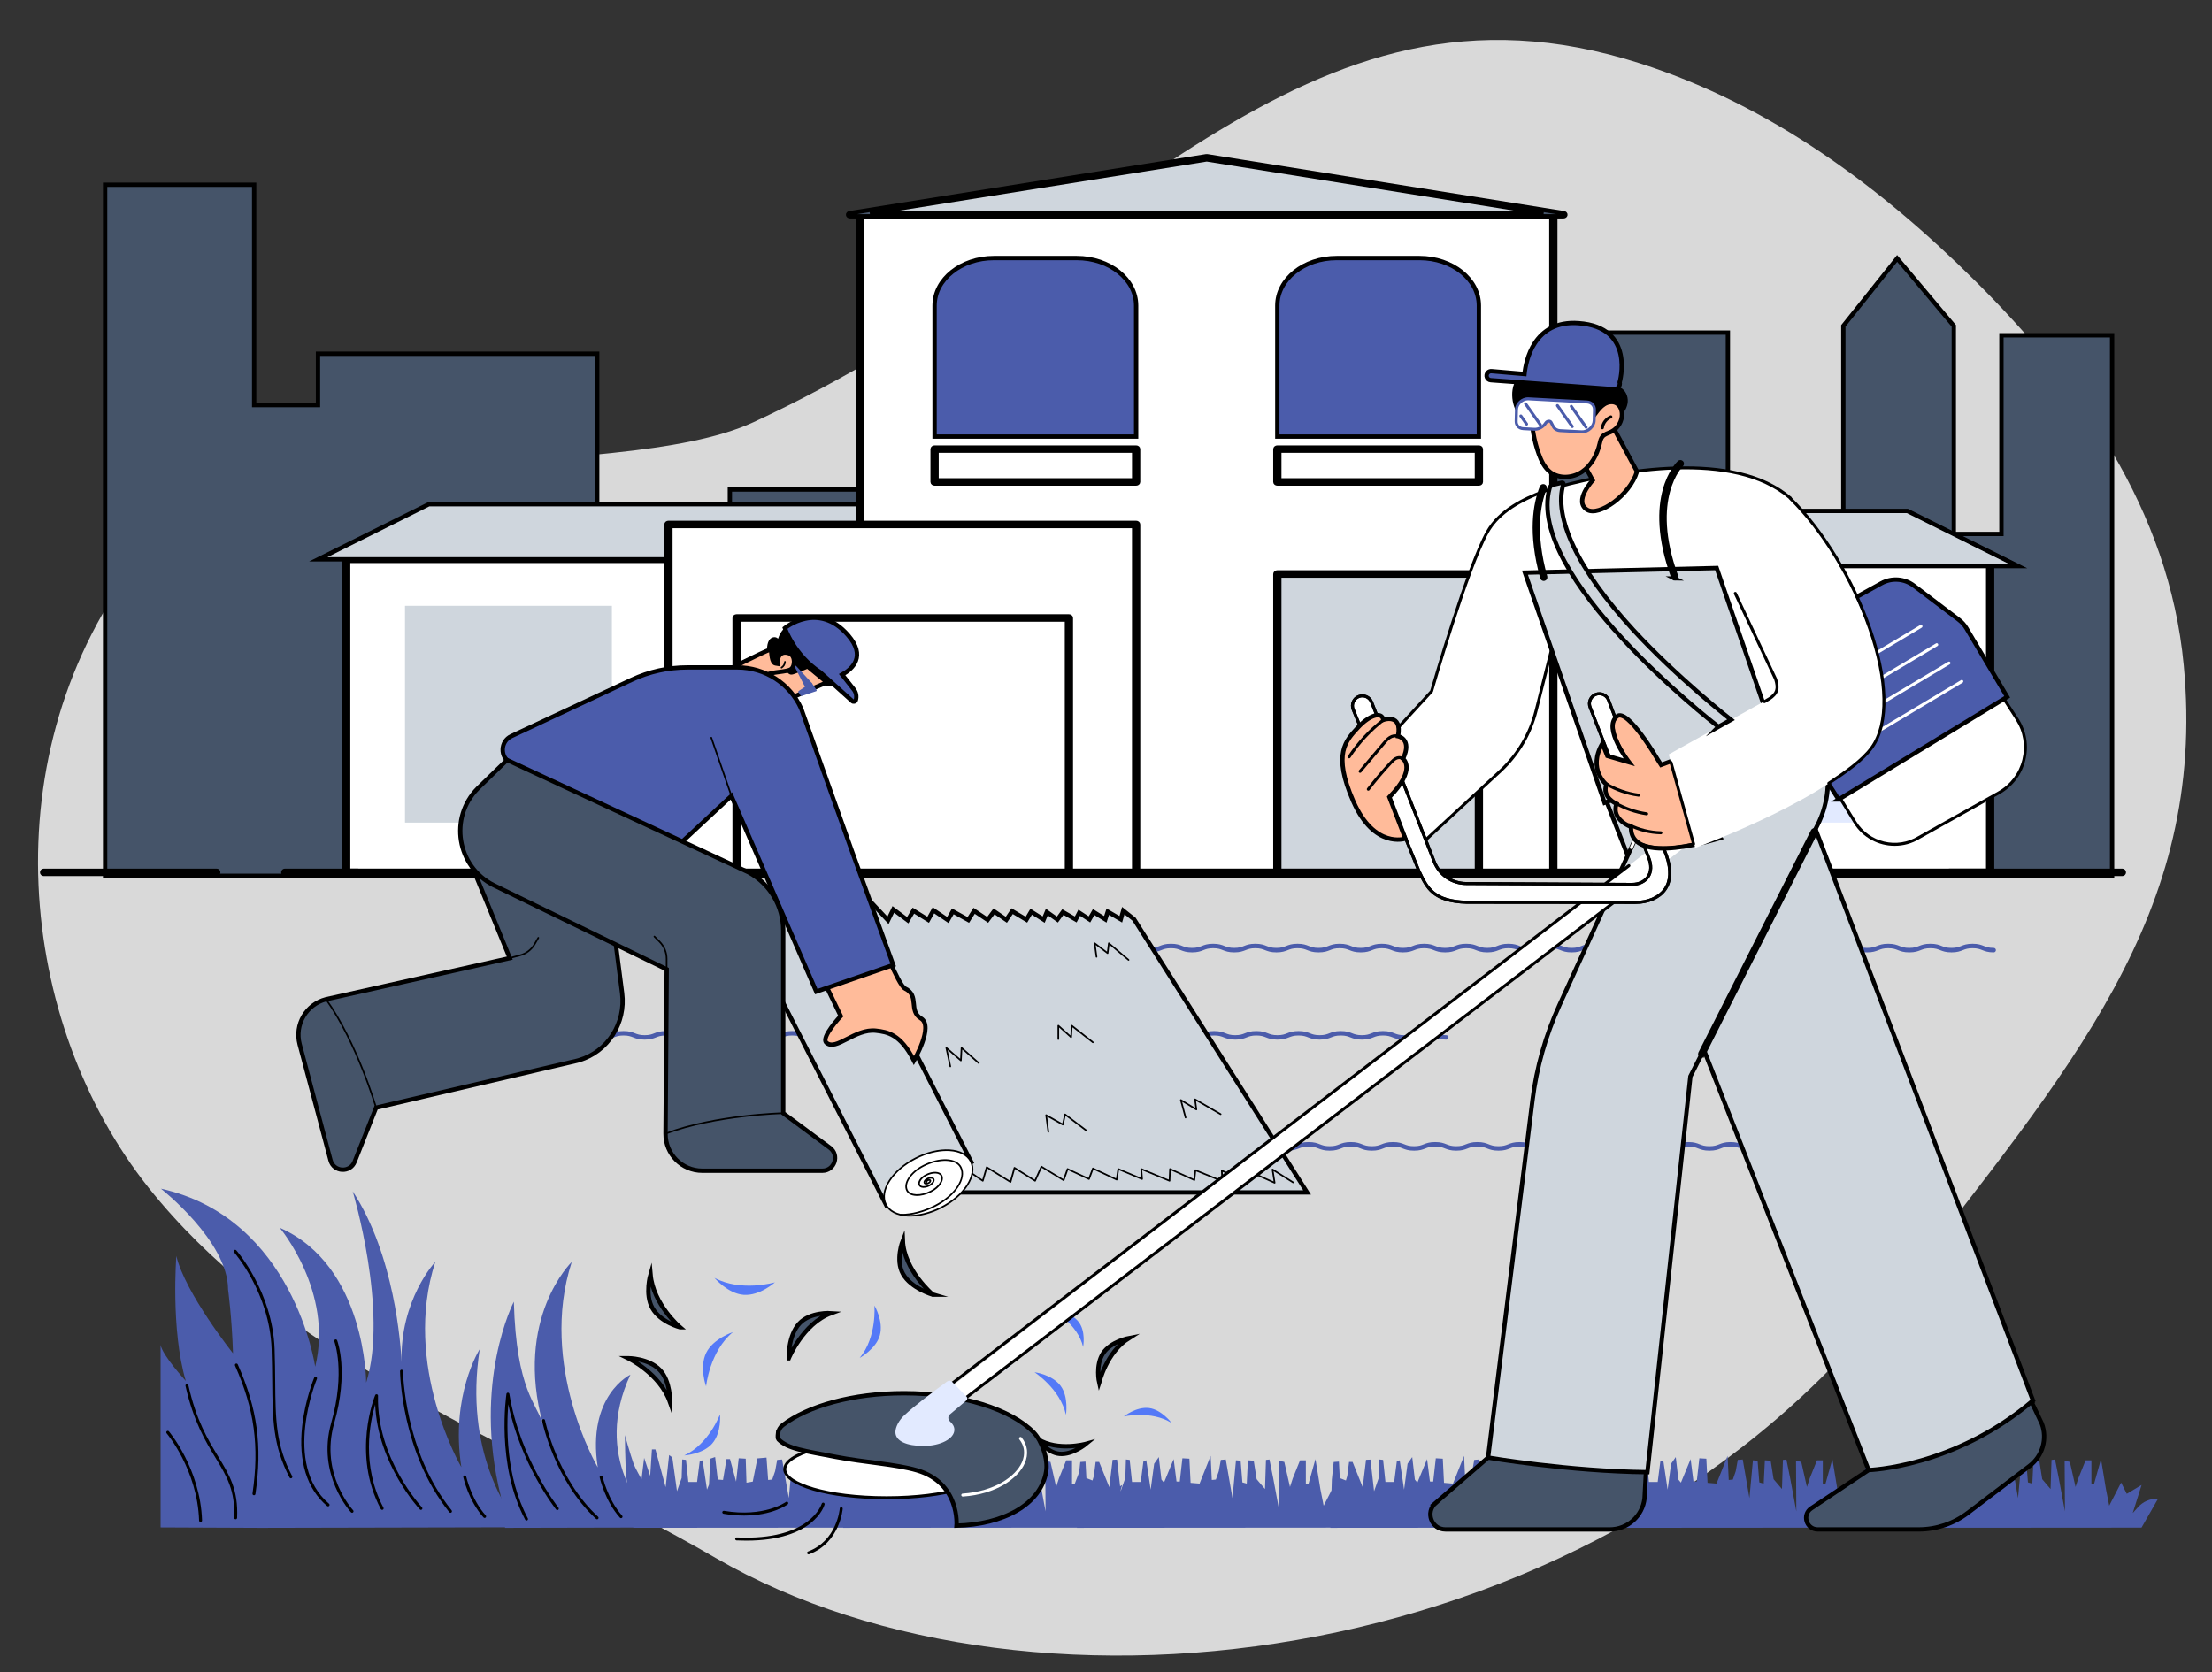
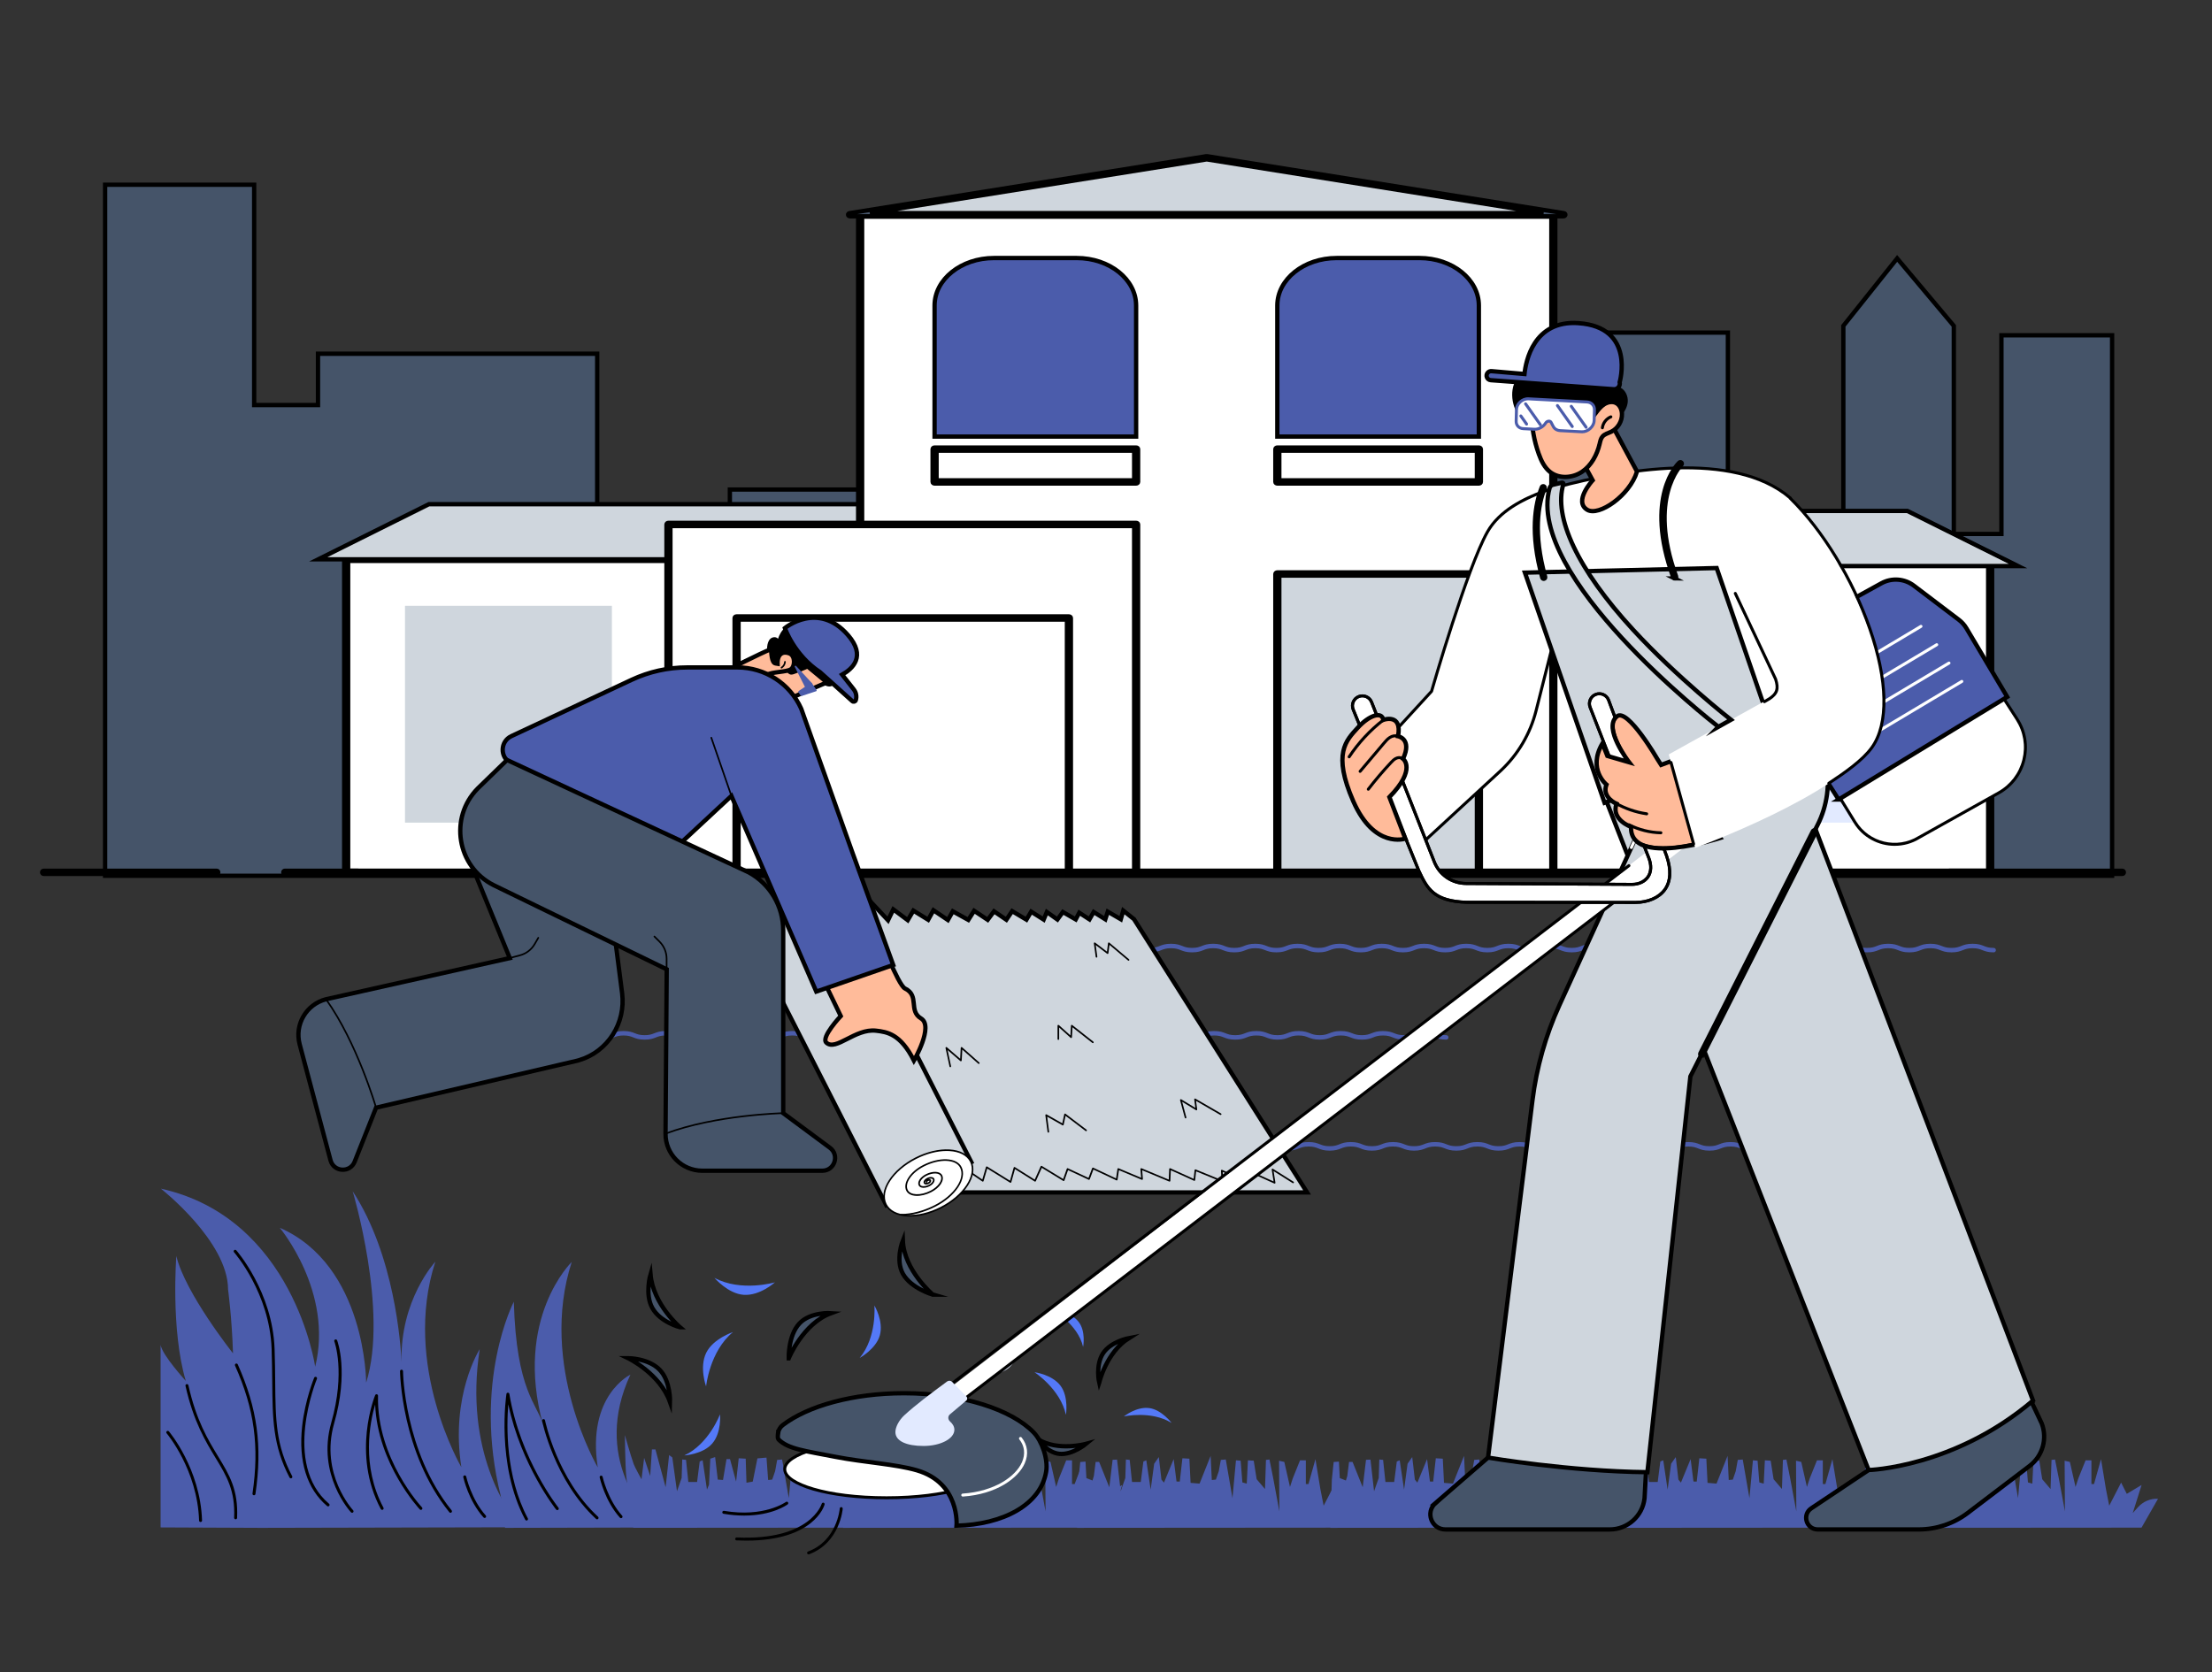
<svg xmlns="http://www.w3.org/2000/svg" id="Layer_1" viewBox="0 0 2049.43 1549.35">
  <rect x="0" y="0" width="2049.43" height="1549.35" fill="#333333" stroke="none" />
  <defs>
    <style>.cls-1{fill:#000;}.cls-1,.cls-2,.cls-3,.cls-4,.cls-5,.cls-6,.cls-7{stroke-width:0px;}.cls-8{fill:#455469;}.cls-8,.cls-9,.cls-10,.cls-11{stroke:#000;stroke-miterlimit:10;stroke-width:4px;}.cls-9,.cls-3{fill:#4b5cab;}.cls-2{fill:#d9d9d9;}.cls-10,.cls-4{fill:#cfd6dd;}.cls-11{fill:#ffbb9a;}.cls-5{fill:#e2eaff;}.cls-6{fill:#fff;}.cls-7{fill:#5479f7;}</style>
  </defs>
-   <path class="cls-2" d="M592.57,1404.97c24.02,12.66,47.58,25.47,70.38,38.67,296.78,171.77,825.04,104.36,1095.96-247.68,157.97-205.26,286.11-348.08,264.34-579.53-13.62-144.76-97.54-261.16-193.56-356.46-87.61-86.96-188.98-162.42-309.93-201.18-316.11-101.32-480.92,174.79-821.76,332.47-128.45,59.42-478.43,10-567.76,124.99-141.64,182.31-113,432.87,7.35,584.24,112.75,141.8,294.19,219.77,454.97,304.5Z" />
  <polygon class="cls-8" points="97.39 171.2 97.39 811.54 1956.87 811.54 1956.87 310.7 1854.34 310.7 1854.34 494.79 1810.21 494.79 1810.21 301.95 1757.72 239.46 1707.86 301.95 1707.86 496.32 1704.1 496.32 1623.85 498.37 1600.9 498.37 1600.9 308.22 1272.4 308.22 1272.4 414.5 1237.6 414.5 1237.6 311.03 1150.62 311.03 1150.62 529.13 1061.29 529.13 1061.29 453.64 889.64 453.64 889.64 531.95 854.86 531.95 854.86 453.64 676.22 453.64 676.22 512.35 553.3 512.35 553.3 327.8 294.62 327.8 294.62 375.34 235.48 375.34 235.48 171.2 97.39 171.2" />
  <rect class="cls-6" x="1044.68" y="518.29" width="799.2" height="290.06" transform="translate(2888.56 1326.64) rotate(180)" />
  <path class="cls-8" d="M1843.88,809.81h-799.2c-1.01,0-1.83-.65-1.83-1.46v-290.06c0-.81.82-1.46,1.83-1.46h799.2c1.01,0,1.83.65,1.83,1.46v290.06c0,.81-.82,1.46-1.83,1.46ZM1046.51,806.88h795.55v-287.13h-795.55v287.13Z" />
  <rect class="cls-5" x="1597.69" y="561.38" width="191.68" height="200.91" />
  <polygon class="cls-10" points="1543.17 524.55 1869.74 524.55 1767.23 473.47 1543.17 473.47 1543.17 524.55" />
  <path class="cls-1" d="M1869.74,526.01h-326.57c-1.01,0-1.83-.65-1.83-1.46v-51.08c0-.81.82-1.46,1.83-1.46h224.06c.34,0,.68.08.97.22l102.51,51.08c.69.34,1.02,1.02.79,1.64-.22.63-.94,1.06-1.76,1.06ZM1545,523.09h318.35l-96.64-48.15h-221.71v48.15Z" />
  <rect class="cls-6" x="320.73" y="518.29" width="799.2" height="290.06" />
  <path class="cls-8" d="M320.73,809.81h799.2c1.01,0,1.83-.65,1.83-1.46v-290.06c0-.81-.82-1.46-1.83-1.46H320.73c-1.01,0-1.83.65-1.83,1.46v290.06c0,.81.82,1.46,1.83,1.46ZM1118.1,806.88H322.56v-287.13h795.55v287.13Z" />
  <rect class="cls-4" x="375.24" y="561.38" width="191.68" height="200.91" />
  <polygon class="cls-10" points="803.57 518.29 294.87 518.29 397.38 467.21 803.57 467.21 803.57 518.29" />
  <rect class="cls-6" x="796.92" y="199.28" width="642.24" height="609.07" transform="translate(2236.08 1007.63) rotate(180)" />
  <path class="cls-8" d="M1439.16,809.81h-642.24c-1.01,0-1.83-.65-1.83-1.46V199.28c0-.81.82-1.46,1.83-1.46h642.24c1.01,0,1.83.65,1.83,1.46v609.07c0,.81-.82,1.46-1.83,1.46ZM798.75,806.88h638.59V200.74h-638.59v606.14Z" />
  <rect class="cls-4" x="1183.45" y="531.88" width="186.73" height="276.46" transform="translate(2553.64 1340.23) rotate(180)" />
  <path class="cls-8" d="M1370.19,809.81h-186.73c-1.01,0-1.83-.65-1.83-1.46v-276.46c0-.81.82-1.46,1.83-1.46h186.73c1.01,0,1.83.65,1.83,1.46v276.46c0,.81-.82,1.46-1.83,1.46ZM1185.28,806.88h183.08v-273.54h-183.08v273.54Z" />
  <path class="cls-9" d="M1183.45,404.56h186.73v-121.43c0-24.32-24.64-44.03-55.04-44.03h-76.66c-30.4,0-55.04,19.71-55.04,44.03v121.43Z" />
  <rect class="cls-6" x="1183.45" y="416.17" width="186.73" height="30.42" transform="translate(2553.64 862.75) rotate(180)" />
  <path class="cls-8" d="M1370.19,448.05h-186.73c-1.01,0-1.83-.65-1.83-1.46v-30.42c0-.81.82-1.46,1.83-1.46h186.73c1.01,0,1.83.65,1.83,1.46v30.42c0,.81-.82,1.46-1.83,1.46ZM1185.28,445.12h183.08v-27.49h-183.08v27.49Z" />
  <path class="cls-9" d="M865.9,404.56h186.73v-121.43c0-24.32-24.64-44.03-55.04-44.03h-76.66c-30.4,0-55.04,19.71-55.04,44.03v121.43Z" />
  <rect class="cls-6" x="865.9" y="416.17" width="186.73" height="30.42" transform="translate(1918.53 862.75) rotate(180)" />
  <path class="cls-8" d="M1052.63,448.05h-186.73c-1.01,0-1.83-.65-1.83-1.46v-30.42c0-.81.82-1.46,1.83-1.46h186.73c1.01,0,1.83.65,1.83,1.46v30.42c0,.81-.82,1.46-1.83,1.46ZM867.73,445.12h183.08v-27.49h-183.08v27.49Z" />
  <polygon class="cls-10" points="787.54 198.96 1448.54 198.96 1118.04 146.2 787.54 198.96" />
  <path class="cls-8" d="M1448.54,200.42h-661c-.94,0-1.73-.57-1.82-1.32-.09-.75.54-1.43,1.46-1.58l330.5-52.76c.24-.04.48-.04.71,0l330.5,52.76c.92.15,1.55.83,1.46,1.58-.09.75-.88,1.32-1.82,1.32ZM806.04,197.5h624.01l-312-49.81-312.01,49.81Z" />
  <rect class="cls-6" x="619.32" y="485.97" width="433.31" height="322.38" transform="translate(1671.95 1294.32) rotate(180)" />
  <path class="cls-8" d="M1052.63,809.81h-433.31c-1.01,0-1.83-.65-1.83-1.46v-322.38c0-.81.82-1.46,1.83-1.46h433.31c1.01,0,1.83.65,1.83,1.46v322.38c0,.81-.82,1.46-1.83,1.46ZM621.14,806.88h429.66v-319.45h-429.66v319.45Z" />
  <path class="cls-8" d="M682.44,809.81c-1.01,0-1.83-.65-1.83-1.46v-235.68c0-.81.82-1.46,1.83-1.46h307.91c1.01,0,1.83.65,1.83,1.46v235.19c0,.81-.82,1.46-1.83,1.46s-1.83-.65-1.83-1.46v-233.73h-304.25v234.22c0,.81-.82,1.46-1.83,1.46Z" />
  <path class="cls-8" d="M200.75,809.81H40.49c-.81,0-1.46-.65-1.46-1.46s.65-1.46,1.46-1.46h160.26c.81,0,1.46.65,1.46,1.46s-.65,1.46-1.46,1.46Z" />
  <path class="cls-8" d="M1966.31,809.81h-160.26c-.81,0-1.46-.65-1.46-1.46s.65-1.46,1.46-1.46h160.26c.81,0,1.46.65,1.46,1.46s-.65,1.46-1.46,1.46Z" />
  <path class="cls-8" d="M331.54,809.81h-67.61c-.81,0-1.46-.65-1.46-1.46s.65-1.46,1.46-1.46h67.61c.81,0,1.46.65,1.46,1.46s-.65,1.46-1.46,1.46Z" />
  <path class="cls-1" d="M1612.78,809.81H385.56c-.81,0-1.46-.65-1.46-1.46s.65-1.46,1.46-1.46h1227.22c.81,0,1.46.65,1.46,1.46s-.65,1.46-1.46,1.46Z" />
  <path class="cls-5" d="M1066.41,1029.4c-5.28,0-7.94-1.05-10.53-2.06-2.32-.91-4.52-1.78-9.01-1.78s-6.69.86-9.01,1.78c-2.58,1.01-5.25,2.06-10.53,2.06s-7.94-1.05-10.52-2.06c-2.32-.91-4.52-1.78-9.01-1.78s-6.69.86-9.01,1.78c-2.58,1.01-5.25,2.06-10.53,2.06s-7.94-1.05-10.53-2.06c-2.32-.91-4.52-1.78-9.01-1.78s-6.69.86-9.02,1.78c-2.58,1.01-5.25,2.06-10.53,2.06s-7.94-1.05-10.53-2.06c-2.32-.91-4.52-1.78-9.01-1.78s-6.69.86-9.01,1.78c-2.58,1.01-5.25,2.06-10.53,2.06s-7.94-1.05-10.53-2.06c-2.32-.91-4.52-1.78-9.01-1.78-1.14,0-2.07-.92-2.07-2.07s.93-2.07,2.07-2.07c5.28,0,7.94,1.05,10.53,2.06,2.32.91,4.52,1.78,9.01,1.78s6.69-.86,9.02-1.78c2.58-1.01,5.25-2.06,10.53-2.06s7.94,1.05,10.53,2.06c2.32.91,4.52,1.78,9.01,1.78s6.69-.86,9.02-1.78c2.58-1.01,5.25-2.06,10.53-2.06s7.94,1.05,10.53,2.06c2.32.91,4.52,1.78,9.01,1.78s6.69-.86,9.02-1.78c2.58-1.01,5.25-2.06,10.53-2.06s7.94,1.05,10.52,2.06c2.32.91,4.52,1.78,9.01,1.78s6.69-.86,9.01-1.78c2.58-1.01,5.25-2.06,10.52-2.06s7.94,1.05,10.53,2.06c2.32.91,4.52,1.78,9.01,1.78s6.69-.86,9.01-1.78c2.58-1.01,5.25-2.06,10.52-2.06,1.14,0,2.07.92,2.07,2.07s-.93,2.07-2.07,2.07c-4.49,0-6.69.86-9.01,1.78-2.58,1.01-5.25,2.06-10.52,2.06Z" />
  <path class="cls-3" d="M1847.18,882.51c-5.28,0-7.95-1.05-10.53-2.06-2.33-.91-4.52-1.78-9.02-1.78s-6.69.86-9.02,1.78c-2.58,1.01-5.25,2.06-10.53,2.06s-7.95-1.05-10.53-2.06c-2.33-.91-4.52-1.78-9.02-1.78s-6.69.86-9.02,1.78c-2.58,1.01-5.25,2.06-10.53,2.06s-7.95-1.05-10.53-2.06c-2.32-.91-4.52-1.78-9.02-1.78s-6.69.86-9.02,1.78c-2.58,1.01-5.25,2.06-10.53,2.06s-7.95-1.05-10.53-2.06c-2.33-.91-4.52-1.78-9.02-1.78s-6.69.86-9.02,1.78c-2.58,1.01-5.25,2.06-10.53,2.06s-7.94-1.05-10.53-2.06c-2.32-.91-4.52-1.78-9.02-1.78s-6.69.86-9.02,1.78c-2.58,1.01-5.25,2.06-10.53,2.06s-7.95-1.05-10.53-2.06c-2.32-.91-4.52-1.78-9.02-1.78s-6.69.86-9.01,1.78c-2.58,1.01-5.25,2.06-10.53,2.06s-7.95-1.05-10.53-2.06c-2.32-.91-4.52-1.78-9.02-1.78s-6.69.86-9.02,1.78c-2.58,1.01-5.25,2.06-10.53,2.06s-7.95-1.05-10.53-2.06c-2.32-.91-4.52-1.78-9.02-1.78s-6.69.86-9.02,1.78c-2.58,1.01-5.25,2.06-10.53,2.06s-7.95-1.05-10.53-2.06c-2.32-.91-4.52-1.78-9.02-1.78s-6.69.86-9.02,1.78c-2.58,1.01-5.25,2.06-10.53,2.06s-7.94-1.05-10.53-2.06c-2.32-.91-4.52-1.78-9.02-1.78s-6.69.86-9.02,1.78c-2.58,1.01-5.25,2.06-10.53,2.06s-7.95-1.05-10.53-2.06c-2.32-.91-4.52-1.78-9.02-1.78s-6.69.86-9.02,1.78c-2.58,1.01-5.25,2.06-10.53,2.06s-7.94-1.05-10.53-2.06c-2.32-.91-4.52-1.78-9.02-1.78s-6.69.86-9.01,1.78c-2.58,1.01-5.25,2.06-10.53,2.06s-7.95-1.05-10.53-2.06c-2.32-.91-4.52-1.78-9.01-1.78s-6.69.86-9.02,1.78c-2.58,1.01-5.25,2.06-10.53,2.06s-7.94-1.05-10.53-2.06c-2.32-.91-4.52-1.78-9.01-1.78s-6.69.86-9.02,1.78c-2.58,1.01-5.25,2.06-10.53,2.06s-7.94-1.05-10.52-2.06c-2.32-.91-4.52-1.78-9.01-1.78s-6.69.86-9.02,1.78c-2.58,1.01-5.25,2.06-10.53,2.06s-7.94-1.05-10.52-2.06c-2.32-.91-4.52-1.78-9.01-1.78s-6.69.86-9.01,1.78c-2.58,1.01-5.25,2.06-10.53,2.06s-7.94-1.05-10.52-2.06c-2.32-.91-4.52-1.78-9.01-1.78s-6.69.86-9.01,1.78c-2.58,1.01-5.25,2.06-10.53,2.06s-7.94-1.05-10.53-2.06c-2.32-.91-4.52-1.78-9.01-1.78s-6.69.86-9.01,1.78c-2.58,1.01-5.25,2.06-10.52,2.06s-7.94-1.05-10.53-2.06c-2.32-.91-4.52-1.78-9.01-1.78s-6.69.86-9.01,1.78c-2.58,1.01-5.25,2.06-10.52,2.06s-7.94-1.05-10.52-2.06c-2.32-.91-4.52-1.78-9.01-1.78s-6.69.86-9.01,1.78c-2.58,1.01-5.25,2.06-10.53,2.06s-7.94-1.05-10.53-2.06c-2.32-.91-4.52-1.78-9.01-1.78s-6.69.86-9.02,1.78c-2.58,1.01-5.25,2.06-10.53,2.06s-7.94-1.05-10.53-2.06c-2.32-.91-4.52-1.78-9.01-1.78s-6.69.86-9.02,1.78c-2.58,1.01-5.25,2.06-10.53,2.06s-7.92-1.05-10.47-2.06c-1.93-.77-3.75-1.49-6.93-1.71-1.14-.08-2-1.06-1.92-2.2.08-1.14,1.09-2,2.2-1.92,3.81.26,6.03,1.14,8.17,1.99,2.29.91,4.46,1.77,8.94,1.77s6.69-.86,9.02-1.78c2.58-1.01,5.25-2.06,10.53-2.06s7.94,1.05,10.53,2.06c2.32.91,4.52,1.78,9.01,1.78s6.69-.86,9.01-1.78c2.58-1.01,5.25-2.06,10.53-2.06s7.94,1.05,10.53,2.06c2.32.91,4.52,1.78,9.01,1.78s6.69-.86,9.02-1.78c2.58-1.01,5.25-2.06,10.53-2.06s7.94,1.05,10.52,2.06c2.32.91,4.52,1.78,9.01,1.78s6.69-.86,9.01-1.78c2.58-1.01,5.25-2.06,10.52-2.06s7.94,1.05,10.53,2.06c2.32.91,4.52,1.78,9.01,1.78s6.69-.86,9.01-1.78c2.58-1.01,5.25-2.06,10.52-2.06s7.94,1.05,10.53,2.06c2.32.91,4.52,1.78,9.01,1.78s6.69-.86,9.01-1.78c2.58-1.01,5.25-2.06,10.52-2.06s7.94,1.05,10.52,2.06c2.32.91,4.52,1.78,9.01,1.78s6.69-.86,9.02-1.78c2.58-1.01,5.25-2.06,10.53-2.06s7.94,1.05,10.53,2.06c2.32.91,4.52,1.78,9.01,1.78s6.69-.86,9.02-1.78c2.58-1.01,5.25-2.06,10.53-2.06s7.94,1.05,10.53,2.06c2.32.91,4.52,1.78,9.01,1.78s6.69-.86,9.02-1.78c2.58-1.01,5.25-2.06,10.53-2.06s7.94,1.05,10.53,2.06c2.32.91,4.52,1.78,9.01,1.78s6.69-.86,9.01-1.78c2.58-1.01,5.25-2.06,10.53-2.06s7.94,1.05,10.53,2.06c2.32.91,4.52,1.78,9.02,1.78s6.69-.86,9.01-1.78c2.58-1.01,5.25-2.06,10.53-2.06s7.95,1.05,10.53,2.06c2.32.91,4.52,1.78,9.01,1.78s6.69-.86,9.02-1.78c2.58-1.01,5.25-2.06,10.53-2.06s7.95,1.05,10.53,2.06c2.32.91,4.52,1.78,9.02,1.78s6.69-.86,9.01-1.78c2.58-1.01,5.25-2.06,10.53-2.06s7.95,1.05,10.53,2.06c2.32.91,4.52,1.78,9.01,1.78s6.69-.86,9.02-1.78c2.58-1.01,5.25-2.06,10.53-2.06s7.95,1.05,10.53,2.06c2.32.91,4.52,1.78,9.02,1.78s6.69-.86,9.02-1.78c2.58-1.01,5.25-2.06,10.53-2.06s7.95,1.05,10.53,2.06c2.32.91,4.52,1.78,9.02,1.78s6.69-.86,9.02-1.78c2.58-1.01,5.25-2.06,10.53-2.06s7.95,1.05,10.53,2.06c2.32.91,4.52,1.78,9.02,1.78s6.69-.86,9.01-1.78c2.58-1.01,5.25-2.06,10.53-2.06s7.95,1.05,10.53,2.06c2.32.91,4.52,1.78,9.02,1.78s6.69-.86,9.02-1.78c2.58-1.01,5.25-2.06,10.53-2.06s7.95,1.05,10.53,2.06c2.32.91,4.52,1.78,9.01,1.78s6.69-.86,9.02-1.78c2.58-1.01,5.25-2.06,10.53-2.06s7.95,1.05,10.53,2.06c2.32.91,4.52,1.78,9.02,1.78s6.69-.86,9.02-1.78c2.58-1.01,5.25-2.06,10.53-2.06s7.95,1.05,10.53,2.06c2.33.91,4.52,1.78,9.02,1.78s6.69-.86,9.02-1.78c2.58-1.01,5.25-2.06,10.53-2.06s7.95,1.05,10.53,2.06c2.33.91,4.52,1.78,9.02,1.78s6.69-.86,9.02-1.78c2.58-1.01,5.25-2.06,10.53-2.06s7.95,1.05,10.53,2.06c2.33.91,4.52,1.78,9.02,1.78,1.14,0,2.07.92,2.07,2.07s-.93,2.07-2.07,2.07Z" />
  <path class="cls-3" d="M1701.12,1066.26c-5.28,0-7.95-1.05-10.53-2.06-2.33-.91-4.52-1.78-9.02-1.78s-6.69.86-9.02,1.78c-2.58,1.01-5.25,2.06-10.53,2.06s-7.95-1.05-10.53-2.06c-2.33-.91-4.52-1.78-9.02-1.78s-6.69.86-9.02,1.78c-2.58,1.01-5.25,2.06-10.53,2.06s-7.95-1.05-10.53-2.06c-2.32-.91-4.52-1.78-9.02-1.78s-6.69.86-9.02,1.78c-2.58,1.01-5.25,2.06-10.53,2.06s-7.95-1.05-10.53-2.06c-2.33-.91-4.52-1.78-9.02-1.78s-6.69.86-9.02,1.78c-2.58,1.01-5.25,2.06-10.53,2.06s-7.94-1.05-10.53-2.06c-2.32-.91-4.52-1.78-9.02-1.78s-6.69.86-9.02,1.78c-2.58,1.01-5.25,2.06-10.53,2.06s-7.95-1.05-10.53-2.06c-2.32-.91-4.52-1.78-9.02-1.78s-6.69.86-9.01,1.78c-2.58,1.01-5.25,2.06-10.53,2.06s-7.95-1.05-10.53-2.06c-2.32-.91-4.52-1.78-9.02-1.78s-6.69.86-9.02,1.78c-2.58,1.01-5.25,2.06-10.53,2.06s-7.95-1.05-10.53-2.06c-2.32-.91-4.52-1.78-9.02-1.78s-6.69.86-9.02,1.78c-2.58,1.01-5.25,2.06-10.53,2.06s-7.95-1.05-10.53-2.06c-2.32-.91-4.52-1.78-9.02-1.78s-6.69.86-9.02,1.78c-2.58,1.01-5.25,2.06-10.53,2.06s-7.94-1.05-10.53-2.06c-2.32-.91-4.52-1.78-9.02-1.78s-6.69.86-9.02,1.78c-2.58,1.01-5.25,2.06-10.53,2.06s-7.95-1.05-10.53-2.06c-2.32-.91-4.52-1.78-9.02-1.78s-6.69.86-9.02,1.78c-2.58,1.01-5.25,2.06-10.53,2.06s-7.94-1.05-10.53-2.06c-2.32-.91-4.52-1.78-9.02-1.78s-6.69.86-9.01,1.78c-2.58,1.01-5.25,2.06-10.53,2.06s-7.95-1.05-10.53-2.06c-2.32-.91-4.52-1.78-9.01-1.78s-6.69.86-9.02,1.78c-2.58,1.01-5.25,2.06-10.53,2.06s-7.94-1.05-10.53-2.06c-2.32-.91-4.52-1.78-9.01-1.78s-6.69.86-9.02,1.78c-2.58,1.01-5.25,2.06-10.53,2.06s-7.94-1.05-10.52-2.06c-2.32-.91-4.52-1.78-9.01-1.78s-6.69.86-9.02,1.78c-2.58,1.01-5.25,2.06-10.53,2.06s-7.94-1.05-10.52-2.06c-2.32-.91-4.52-1.78-9.01-1.78s-6.69.86-9.01,1.78c-2.58,1.01-5.25,2.06-10.53,2.06s-7.94-1.05-10.52-2.06c-2.32-.91-4.52-1.78-9.01-1.78s-6.69.86-9.01,1.78c-2.58,1.01-5.25,2.06-10.53,2.06s-7.94-1.05-10.53-2.06c-2.32-.91-4.52-1.78-9.01-1.78s-6.69.86-9.01,1.78c-2.58,1.01-5.25,2.06-10.52,2.06s-7.94-1.05-10.53-2.06c-2.32-.91-4.52-1.78-9.01-1.78s-6.69.86-9.01,1.78c-2.58,1.01-5.25,2.06-10.52,2.06s-7.94-1.05-10.52-2.06c-2.32-.91-4.52-1.78-9.01-1.78s-6.69.86-9.01,1.78c-2.58,1.01-5.25,2.06-10.53,2.06s-7.94-1.05-10.53-2.06c-2.32-.91-4.52-1.78-9.01-1.78s-6.69.86-9.02,1.78c-2.58,1.01-5.25,2.06-10.53,2.06s-7.94-1.05-10.53-2.06c-2.32-.91-4.52-1.78-9.01-1.78s-6.69.86-9.02,1.78c-2.58,1.01-5.25,2.06-10.53,2.06s-7.92-1.05-10.47-2.06c-1.93-.77-3.75-1.49-6.93-1.71-1.14-.08-2-1.06-1.92-2.2.08-1.14,1.09-2,2.2-1.92,3.81.26,6.03,1.14,8.17,1.99,2.29.91,4.46,1.77,8.94,1.77s6.69-.86,9.02-1.78c2.58-1.01,5.25-2.06,10.53-2.06s7.94,1.05,10.53,2.06c2.32.91,4.52,1.78,9.01,1.78s6.69-.86,9.01-1.78c2.58-1.01,5.25-2.06,10.53-2.06s7.94,1.05,10.53,2.06c2.32.91,4.52,1.78,9.01,1.78s6.69-.86,9.02-1.78c2.58-1.01,5.25-2.06,10.53-2.06s7.94,1.05,10.52,2.06c2.32.91,4.52,1.78,9.01,1.78s6.69-.86,9.01-1.78c2.58-1.01,5.25-2.06,10.52-2.06s7.94,1.05,10.53,2.06c2.32.91,4.52,1.78,9.01,1.78s6.69-.86,9.01-1.78c2.58-1.01,5.25-2.06,10.52-2.06s7.94,1.05,10.53,2.06c2.32.91,4.52,1.78,9.01,1.78s6.69-.86,9.01-1.78c2.58-1.01,5.25-2.06,10.52-2.06s7.94,1.05,10.52,2.06c2.32.91,4.52,1.78,9.01,1.78s6.69-.86,9.02-1.78c2.58-1.01,5.25-2.06,10.53-2.06s7.94,1.05,10.53,2.06c2.32.91,4.52,1.78,9.01,1.78s6.69-.86,9.02-1.78c2.58-1.01,5.25-2.06,10.53-2.06s7.94,1.05,10.53,2.06c2.32.91,4.52,1.78,9.01,1.78s6.69-.86,9.02-1.78c2.58-1.01,5.25-2.06,10.53-2.06s7.94,1.05,10.53,2.06c2.32.91,4.52,1.78,9.01,1.78s6.69-.86,9.01-1.78c2.58-1.01,5.25-2.06,10.53-2.06s7.94,1.05,10.53,2.06c2.32.91,4.52,1.78,9.02,1.78s6.69-.86,9.01-1.78c2.58-1.01,5.25-2.06,10.53-2.06s7.95,1.05,10.53,2.06c2.32.91,4.52,1.78,9.01,1.78s6.69-.86,9.02-1.78c2.58-1.01,5.25-2.06,10.53-2.06s7.95,1.05,10.53,2.06c2.32.91,4.52,1.78,9.02,1.78s6.69-.86,9.01-1.78c2.58-1.01,5.25-2.06,10.53-2.06s7.95,1.05,10.53,2.06c2.32.91,4.52,1.78,9.01,1.78s6.69-.86,9.02-1.78c2.58-1.01,5.25-2.06,10.53-2.06s7.95,1.05,10.53,2.06c2.32.91,4.52,1.78,9.02,1.78s6.69-.86,9.02-1.78c2.58-1.01,5.25-2.06,10.53-2.06s7.95,1.05,10.53,2.06c2.32.91,4.52,1.78,9.02,1.78s6.69-.86,9.02-1.78c2.58-1.01,5.25-2.06,10.53-2.06s7.95,1.05,10.53,2.06c2.32.91,4.52,1.78,9.02,1.78s6.69-.86,9.01-1.78c2.58-1.01,5.25-2.06,10.53-2.06s7.95,1.05,10.53,2.06c2.32.91,4.52,1.78,9.02,1.78s6.69-.86,9.02-1.78c2.58-1.01,5.25-2.06,10.53-2.06s7.95,1.05,10.53,2.06c2.32.91,4.52,1.78,9.01,1.78s6.69-.86,9.02-1.78c2.58-1.01,5.25-2.06,10.53-2.06s7.95,1.05,10.53,2.06c2.32.91,4.52,1.78,9.02,1.78s6.69-.86,9.02-1.78c2.58-1.01,5.25-2.06,10.53-2.06s7.95,1.05,10.53,2.06c2.33.91,4.52,1.78,9.02,1.78s6.69-.86,9.02-1.78c2.58-1.01,5.25-2.06,10.53-2.06s7.95,1.05,10.53,2.06c2.33.91,4.52,1.78,9.02,1.78s6.69-.86,9.02-1.78c2.58-1.01,5.25-2.06,10.53-2.06s7.95,1.05,10.53,2.06c2.33.91,4.52,1.78,9.02,1.78,1.14,0,2.07.92,2.07,2.07s-.93,2.07-2.07,2.07Z" />
  <path class="cls-3" d="M1339.98,963.38c-5.28,0-7.95-1.05-10.53-2.06-2.33-.91-4.52-1.78-9.02-1.78s-6.69.86-9.02,1.78c-2.58,1.01-5.25,2.06-10.53,2.06s-7.95-1.05-10.53-2.06c-2.33-.91-4.52-1.78-9.02-1.78s-6.69.86-9.02,1.78c-2.58,1.01-5.25,2.06-10.53,2.06s-7.95-1.05-10.53-2.06c-2.32-.91-4.52-1.78-9.02-1.78s-6.69.86-9.02,1.78c-2.58,1.01-5.25,2.06-10.53,2.06s-7.95-1.05-10.53-2.06c-2.33-.91-4.52-1.78-9.02-1.78s-6.69.86-9.02,1.78c-2.58,1.01-5.25,2.06-10.53,2.06s-7.94-1.05-10.53-2.06c-2.32-.91-4.52-1.78-9.02-1.78s-6.69.86-9.02,1.78c-2.58,1.01-5.25,2.06-10.53,2.06s-7.95-1.05-10.53-2.06c-2.32-.91-4.52-1.78-9.02-1.78s-6.69.86-9.01,1.78c-2.58,1.01-5.25,2.06-10.53,2.06s-7.95-1.05-10.53-2.06c-2.32-.91-4.52-1.78-9.02-1.78s-6.69.86-9.02,1.78c-2.58,1.01-5.25,2.06-10.53,2.06s-7.95-1.05-10.53-2.06c-2.32-.91-4.52-1.78-9.02-1.78s-6.69.86-9.02,1.78c-2.58,1.01-5.25,2.06-10.53,2.06s-7.95-1.05-10.53-2.06c-2.32-.91-4.52-1.78-9.02-1.78s-6.69.86-9.02,1.78c-2.58,1.01-5.25,2.06-10.53,2.06s-7.94-1.05-10.53-2.06c-2.32-.91-4.52-1.78-9.02-1.78s-6.69.86-9.02,1.78c-2.58,1.01-5.25,2.06-10.53,2.06s-7.95-1.05-10.53-2.06c-2.32-.91-4.52-1.78-9.02-1.78s-6.69.86-9.02,1.78c-2.58,1.01-5.25,2.06-10.53,2.06s-7.94-1.05-10.53-2.06c-2.32-.91-4.52-1.78-9.02-1.78s-6.69.86-9.01,1.78c-2.58,1.01-5.25,2.06-10.53,2.06s-7.95-1.05-10.53-2.06c-2.32-.91-4.52-1.78-9.01-1.78s-6.69.86-9.02,1.78c-2.58,1.01-5.25,2.06-10.53,2.06s-7.94-1.05-10.53-2.06c-2.32-.91-4.52-1.78-9.01-1.78s-6.69.86-9.02,1.78c-2.58,1.01-5.25,2.06-10.53,2.06s-7.94-1.05-10.52-2.06c-2.32-.91-4.52-1.78-9.01-1.78s-6.69.86-9.02,1.78c-2.58,1.01-5.25,2.06-10.53,2.06s-7.94-1.05-10.52-2.06c-2.32-.91-4.52-1.78-9.01-1.78s-6.69.86-9.01,1.78c-2.58,1.01-5.25,2.06-10.53,2.06s-7.94-1.05-10.52-2.06c-2.32-.91-4.52-1.78-9.01-1.78s-6.69.86-9.01,1.78c-2.58,1.01-5.25,2.06-10.53,2.06s-7.94-1.05-10.53-2.06c-2.32-.91-4.52-1.78-9.01-1.78s-6.69.86-9.01,1.78c-2.58,1.01-5.25,2.06-10.52,2.06s-7.94-1.05-10.53-2.06c-2.32-.91-4.52-1.78-9.01-1.78s-6.69.86-9.01,1.78c-2.58,1.01-5.25,2.06-10.52,2.06s-7.94-1.05-10.52-2.06c-2.32-.91-4.52-1.78-9.01-1.78s-6.69.86-9.01,1.78c-2.58,1.01-5.25,2.06-10.53,2.06s-7.94-1.05-10.53-2.06c-2.32-.91-4.52-1.78-9.01-1.78s-6.69.86-9.02,1.78c-2.58,1.01-5.25,2.06-10.53,2.06s-7.94-1.05-10.53-2.06c-2.32-.91-4.52-1.78-9.01-1.78s-6.69.86-9.02,1.78c-2.58,1.01-5.25,2.06-10.53,2.06s-7.92-1.05-10.47-2.06c-1.93-.77-3.75-1.49-6.93-1.71-1.14-.08-2-1.06-1.92-2.2.08-1.14,1.09-2,2.2-1.92,3.81.26,6.03,1.14,8.17,1.99,2.29.91,4.46,1.77,8.94,1.77s6.69-.86,9.02-1.78c2.58-1.01,5.25-2.06,10.53-2.06s7.94,1.05,10.53,2.06c2.32.91,4.52,1.78,9.01,1.78s6.69-.86,9.01-1.78c2.58-1.01,5.25-2.06,10.53-2.06s7.94,1.05,10.53,2.06c2.32.91,4.52,1.78,9.01,1.78s6.69-.86,9.02-1.78c2.58-1.01,5.25-2.06,10.53-2.06s7.94,1.05,10.52,2.06c2.32.91,4.52,1.78,9.01,1.78s6.69-.86,9.01-1.78c2.58-1.01,5.25-2.06,10.52-2.06s7.94,1.05,10.53,2.06c2.32.91,4.52,1.78,9.01,1.78s6.69-.86,9.01-1.78c2.58-1.01,5.25-2.06,10.52-2.06s7.94,1.05,10.53,2.06c2.32.91,4.52,1.78,9.01,1.78s6.69-.86,9.01-1.78c2.58-1.01,5.25-2.06,10.52-2.06s7.94,1.05,10.52,2.06c2.32.91,4.52,1.78,9.01,1.78s6.69-.86,9.02-1.78c2.58-1.01,5.25-2.06,10.53-2.06s7.94,1.05,10.53,2.06c2.32.91,4.52,1.78,9.01,1.78s6.69-.86,9.02-1.78c2.58-1.01,5.25-2.06,10.53-2.06s7.94,1.05,10.53,2.06c2.32.91,4.52,1.78,9.01,1.78s6.69-.86,9.02-1.78c2.58-1.01,5.25-2.06,10.53-2.06s7.94,1.05,10.53,2.06c2.32.91,4.52,1.78,9.01,1.78s6.69-.86,9.01-1.78c2.58-1.01,5.25-2.06,10.53-2.06s7.94,1.05,10.53,2.06c2.32.91,4.52,1.78,9.02,1.78s6.69-.86,9.01-1.78c2.58-1.01,5.25-2.06,10.53-2.06s7.95,1.05,10.53,2.06c2.32.91,4.52,1.78,9.01,1.78s6.69-.86,9.02-1.78c2.58-1.01,5.25-2.06,10.53-2.06s7.95,1.05,10.53,2.06c2.32.91,4.52,1.78,9.02,1.78s6.69-.86,9.01-1.78c2.58-1.01,5.25-2.06,10.53-2.06s7.95,1.05,10.53,2.06c2.32.91,4.52,1.78,9.01,1.78s6.69-.86,9.02-1.78c2.58-1.01,5.25-2.06,10.53-2.06s7.95,1.05,10.53,2.06c2.32.91,4.52,1.78,9.02,1.78s6.69-.86,9.02-1.78c2.58-1.01,5.25-2.06,10.53-2.06s7.95,1.05,10.53,2.06c2.32.91,4.52,1.78,9.02,1.78s6.69-.86,9.02-1.78c2.58-1.01,5.25-2.06,10.53-2.06s7.95,1.05,10.53,2.06c2.32.91,4.52,1.78,9.02,1.78s6.69-.86,9.01-1.78c2.58-1.01,5.25-2.06,10.53-2.06s7.95,1.05,10.53,2.06c2.32.91,4.52,1.78,9.02,1.78s6.69-.86,9.02-1.78c2.58-1.01,5.25-2.06,10.53-2.06s7.95,1.05,10.53,2.06c2.32.91,4.52,1.78,9.01,1.78s6.69-.86,9.02-1.78c2.58-1.01,5.25-2.06,10.53-2.06s7.95,1.05,10.53,2.06c2.32.91,4.52,1.78,9.02,1.78s6.69-.86,9.02-1.78c2.58-1.01,5.25-2.06,10.53-2.06s7.95,1.05,10.53,2.06c2.33.91,4.52,1.78,9.02,1.78s6.69-.86,9.02-1.78c2.58-1.01,5.25-2.06,10.53-2.06s7.95,1.05,10.53,2.06c2.33.91,4.52,1.78,9.02,1.78s6.69-.86,9.02-1.78c2.58-1.01,5.25-2.06,10.53-2.06s7.95,1.05,10.53,2.06c2.33.91,4.52,1.78,9.02,1.78,1.14,0,2.07.92,2.07,2.07s-.93,2.07-2.07,2.07Z" />
  <path class="cls-3" d="M845.26,1415.61l1.08-42.66-3.78.37-6.2,12.3-19.69-5.22-4.32-.37-11.06-4.84h-2.43l-12.14-5.22-4.32-.37-3.51-14.9-4.86-1.12-.54,16.02-4.86.37-3.51-17.51-3.24.37-2.43,18.26-6.2-.37-2.7-17.14-5.4-.37-1.08,21.61-4.05-1.12-1.62-20.12-4.32-.37-3.24,35.02-6.2-35.77-4.59.37-1.89,10.43-2.7,7.82-3.78.37-1.51-20.75-8.43.74-4.3,21.51-5.83,1.02-.7-22.27-6.47-.37-2.43,21.61-5.66-20.87h-3.23s-3.24,19.37-3.24,19.37l-4.86-.37-2.43-20.87-4.47,1.5-1.21,24.06-1.87,4.61-4.05-27.2-2.7,1.12-2.43,19h-8.09l-2.16-20.49-3.51-.37-.54,17.14-4.32,12.3-4.32-31.3-2.97-2.24-3.24,29.81-9.44-35.02h-3.24l-1.62,24.59-5.6-16.75-2.42,19.84s-6.17-10.98-7.26-14.09c-3.14-8.9-8.16-26.89-8.16-26.89,0,0,.26,27.67,1.26,38.2,1.05,11.13,6.55,47.75,6.55,47.75l258.42-.19Z" />
  <path class="cls-3" d="M1039.66,1415.61l15.29-26.75c-6.99-.35-13.78,2.5-18.55,7.81l-4.86,5.41,8.2-26.01-13.72,8.21-5.25-10.43-11.03,21.42-3.01-15.23-4.92-20.93-6.14,16.09h-2.43v-21.98h-5.39l-6.74,16.77-2.57,7.9-5.25-23.18-4.86-1.12.29,46.97-5.68-30.58-3.51-17.51-3.24.37-.89,26.99-7.74-9.11-2.7-17.14-5.39-.37-1.08,21.61-4.05-1.12-1.62-20.12-4.32-.37-3.24,35.02-6.2-35.77-4.59.37-1.89,10.43-2.7,7.82-3.78.37-1.08-22.36-10.25,25.71-8.32-.69-1.12-22.41-6.47-.37-2.43,21.61-3.02-.08-2.64-20.78-8.99,21.82-2.34-2.82-2.43-20.87-4.31,6.16-3.24,24.02-4.05-27.2-2.7,1.12-2.43,19h-8.09l-2.16-20.49-3.51-.37-.54,17.14-4.32,12.3-3.34-29.33-4.12.19-3.06,25.42-9.41-23.47h-3.24l-1.65,13.04-1.27,4.19-5.66-2.24-.81-15.28-4.86.37-1.7,16.3-1.35,44.71,258.42-.19Z" />
  <path class="cls-3" d="M1256.29,1415.61l15.29-26.75c-6.99-.35-13.78,2.5-18.55,7.81l-4.86,5.41,8.2-26.01-13.72,8.21-5.25-10.43-11.03,21.42-3.01-15.23-4.59-27.94-6.47,23.1h-2.43v-21.98h-5.39l-6.74,16.77-2.57,7.9-5.25-23.18-4.86-1.12.29,46.97-5.68-30.58-3.51-17.51-3.24.37-.89,26.99-7.74-9.11-2.7-17.14-5.39-.37-1.08,21.61-4.05-1.12-1.62-20.12-4.32-.37-3.24,35.02-6.2-35.77-4.59.37-1.89,10.43-2.7,7.82-3.78.37-1.08-22.36-10.25,25.71-8.32-.69-1.12-22.41-6.47-.37-2.43,21.61-3.02-.08-2.64-20.78-8.99,21.82-2.34-2.82-2.43-20.87-4.31,6.16-3.24,24.02-4.05-27.2-2.7,1.12-2.43,19h-8.09l-2.16-20.49-3.51-.37-.54,17.14-4.32,12.3-3.34-29.33-4.12.19-3.06,25.42-9.41-23.47h-3.24l-1.65,13.04-1.27,4.19-5.66-2.24-.81-15.28-4.86.37-1.7,16.3-1.35,44.71,258.42-.19Z" />
  <path class="cls-3" d="M1491.08,1415.61l15.29-26.75c-6.99-.35-13.78,2.5-18.55,7.81l-4.86,5.41,8.2-26.01-13.72,8.21-5.25-10.43-11.03,21.42-3.01-15.23-4.59-27.94-6.47,23.1h-2.43v-21.98h-5.39l-6.74,16.77-2.57,7.9-5.25-23.18-4.86-1.12.29,46.97-5.68-30.58-3.51-17.51-3.24.37-.89,26.99-7.74-9.11-2.7-17.14-5.39-.37-1.08,21.61-4.05-1.12-1.62-20.12-4.32-.37-3.24,35.02-6.2-35.77-4.59.37-1.89,10.43-2.7,7.82-3.78.37-1.08-22.36-10.25,25.71-8.32-.69-1.12-22.41-6.47-.37-2.43,21.61-3.02-.08-2.64-20.78-8.99,21.82-2.34-2.82-2.43-20.87-4.31,6.16-3.24,24.02-4.05-27.2-2.7,1.12-2.43,19h-8.09l-2.16-20.49-3.51-.37-.54,17.14-4.32,12.3-3.34-29.33-4.12.19-3.06,25.42-9.41-23.47h-3.24l-1.65,13.04-1.27,4.19-5.66-2.24-.81-15.28-4.86.37-1.7,16.3-1.35,44.71,258.42-.19Z" />
  <path class="cls-3" d="M1735.25,1415.61l15.29-26.75c-6.99-.35-13.78,2.5-18.55,7.81l-4.86,5.41,8.2-26.01-13.72,8.21-5.25-10.43-11.03,21.42-3.01-15.23-4.59-27.94-6.47,23.1h-2.43v-21.98h-5.39l-6.74,16.77-2.57,7.9-5.25-23.18-4.86-1.12.29,46.97-5.68-30.58-3.51-17.51-3.24.37-.89,26.99-7.74-9.11-2.7-17.14-5.39-.37-1.08,21.61-4.05-1.12-1.62-20.12-4.32-.37-3.24,35.02-6.2-35.77-4.59.37-1.89,10.43-2.7,7.82-3.78.37-1.08-22.36-10.25,25.71-8.32-.69-1.12-22.41-6.47-.37-2.43,21.61-3.02-.08-2.64-20.78-8.99,21.82-2.34-2.82-2.43-20.87-4.31,6.16-3.24,24.02-4.05-27.2-2.7,1.12-2.43,19h-8.09l-2.16-20.49-3.51-.37-.54,17.14-4.32,12.3-3.34-29.33-4.12.19-3.06,25.42-9.41-23.47h-3.24l-1.65,13.04-1.27,4.19-5.66-2.24-.81-15.28-4.86.37-1.7,16.3-1.35,44.71,258.42-.19Z" />
  <path class="cls-3" d="M1984.12,1415.61l15.29-26.75c-6.99-.35-13.78,2.5-18.55,7.81l-4.86,5.41,8.2-26.01-13.72,8.21-5.25-10.43-11.03,21.42-3.01-15.23-4.59-27.94-6.47,23.1h-2.43v-21.98h-5.39l-6.74,16.77-2.57,7.9-5.25-23.18-4.86-1.12.29,46.97-5.68-30.58-3.51-17.51-3.24.37-.89,26.99-7.74-9.11-2.7-17.14-5.39-.37-1.08,21.61-4.05-1.12-1.62-20.12-4.32-.37-3.24,35.02-6.2-35.77-4.59.37-1.89,10.43-2.7,7.82-3.78.37-1.08-22.36-10.25,25.71-8.32-.69-1.12-22.41-6.47-.37-2.43,21.61-3.02-.08-2.64-20.78-8.99,21.82-2.34-2.82-2.43-20.87-4.31,6.16-3.24,24.02-4.05-27.2-2.7,1.12-2.43,19h-8.09l-2.16-20.49-3.51-.37-.54,17.14-4.32,12.3-3.34-29.33-4.12.19-3.06,25.42-9.41-23.47h-3.24l-1.65,13.04-1.27,4.19-5.66-2.24-.81-15.28-4.86.37-1.7,16.3-1.35,44.71,258.42-.19Z" />
  <path class="cls-3" d="M467.97,1415.79l140.76-.31c-11.39-13.07-60.15-65.15-24.67-141.65,0,0-40.63,19.36-30.23,85.95,0,0-55.28-94.41-24.1-190.4,0,0-53.77,51.96-26.6,150.9-5.35-19.47-24.79-31.16-27.06-114.05,0,0-38.56,73.99-12.07,180.26l3.97,29.3Z" />
  <path class="cls-1" d="M553.19,1407.9c.37,0,.74-.15,1.01-.44.51-.56.48-1.43-.08-1.95-37.88-34.9-49.05-88.84-49.16-89.39-.15-.75-.87-1.23-1.62-1.08-.75.15-1.23.88-1.08,1.62.11.55,11.47,55.37,50,90.87.26.24.6.36.93.36Z" />
  <path class="cls-1" d="M575.4,1406.82c.33,0,.66-.12.92-.35.57-.51.61-1.38.1-1.94-13.31-14.82-18.06-35.84-18.11-36.05-.16-.74-.89-1.21-1.64-1.05-.74.16-1.21.9-1.05,1.64.2.89,4.96,21.95,18.75,37.3.27.3.65.46,1.02.46Z" />
  <path class="cls-1" d="M487.82,1409.01c.22,0,.44-.05.65-.16.67-.36.93-1.19.57-1.86-20.82-39.05-19.71-86.15-18.11-105.69,11.92,56.65,44,97.12,44.34,97.55.48.59,1.34.69,1.94.21.59-.48.69-1.34.21-1.94-.35-.44-35.46-44.77-45.49-105.43-.11-.66-.68-1.15-1.36-1.15h0c-.67,0-1.25.49-1.35,1.16-.1.65-9.9,65.38,17.4,116.58.25.46.72.73,1.22.73Z" />
  <path class="cls-3" d="M482.35,1415.26c-11.39-13.07-52.61-70.44-37.89-165.02,0,0-27.4,42.73-17.01,109.33,0,0-55.28-94.41-24.1-190.4,0,0-32.95,35.26-31.29,93.18-.75-16.17-6.4-99.07-45.3-158.45,0,0,33.35,111.12,12.48,177.36,0,0,0-108.47-80.07-143.56,0,0,49.92,59.41,32.85,128.8,0,0-19.78-137.8-142.93-165.02,0,0,62.21,48.78,62.21,93.43,0,0,3.6,26.32,4.57,59.14,0,0-44.23-55.63-52.49-90.13,0,0-5.35,67.87,8.75,115.72,0,0-21.87-23.92-23.33-33.38v169.13l93.12.4,240.44-.53Z" />
  <path class="cls-1" d="M417.37,1401.84c.3,0,.61-.1.86-.3.59-.48.69-1.34.21-1.94-44.07-54.71-45.05-128.26-45.05-128.99,0-.76-.62-1.37-1.38-1.37h0c-.76,0-1.37.63-1.37,1.39,0,.75.99,75.26,45.66,130.7.27.34.67.51,1.07.51Z" />
  <path class="cls-1" d="M185.82,1410.37s.03,0,.05,0c.76-.02,1.36-.66,1.33-1.42-1.59-48.01-30.41-82.21-30.7-82.55-.5-.58-1.37-.64-1.94-.15-.58.49-.64,1.36-.15,1.94.28.33,28.49,33.83,30.05,80.85.02.74.63,1.33,1.37,1.33Z" />
  <path class="cls-1" d="M218.3,1407.86c.73,0,1.34-.58,1.37-1.32,1.15-26.11-7.09-39.69-17.53-56.87-9.51-15.66-20.29-33.41-27.59-66.01-.17-.74-.9-1.21-1.64-1.04-.74.17-1.21.9-1.04,1.64,7.4,33.04,18.78,51.78,27.93,66.83,10.19,16.78,18.24,30.04,17.13,55.32-.03.76.56,1.4,1.31,1.44.02,0,.04,0,.06,0Z" />
  <path class="cls-1" d="M449.02,1406.6c.33,0,.66-.12.92-.35.57-.51.61-1.38.1-1.94-13.31-14.81-18.06-35.84-18.11-36.05-.16-.74-.89-1.21-1.64-1.05-.74.16-1.21.9-1.05,1.64.2.89,4.96,21.95,18.75,37.3.27.3.65.46,1.02.46Z" />
  <path class="cls-1" d="M354.06,1399.14c.22,0,.44-.05.65-.16.67-.36.93-1.19.57-1.86-20.75-38.92-12.55-79.22-7.71-95.61,2.36,55.34,40.99,96.77,41.4,97.21.52.55,1.39.57,1.95.05.55-.52.58-1.39.05-1.95-.42-.45-42.12-45.2-40.73-103.42.01-.66-.44-1.24-1.09-1.38-.66-.14-1.3.21-1.56.81-.23.54-22.14,54.21,5.25,105.58.25.46.72.73,1.22.73Z" />
  <path class="cls-1" d="M303.97,1395.89c.39,0,.78-.17,1.05-.49.49-.58.42-1.45-.17-1.94-43.61-36.79-11.55-114.95-11.22-115.73.29-.7-.04-1.51-.74-1.8-.7-.29-1.51.04-1.8.74-.08.2-8.43,20.33-11.13,44.84-3.6,32.66,4.39,58.27,23.11,74.06.26.22.57.32.89.32Z" />
  <path class="cls-1" d="M326.18,1401.84c.34,0,.68-.12.94-.38.55-.52.58-1.39.06-1.95-.31-.33-30.95-33.56-17.63-80.36,13.67-48.03,3.24-75.94,2.79-77.11-.27-.71-1.07-1.06-1.78-.79-.71.27-1.06,1.07-.79,1.78.11.28,10.52,28.3-2.87,75.36-13.76,48.34,17.95,82.66,18.28,83,.27.29.64.43,1,.43Z" />
  <path class="cls-1" d="M269.49,1369.93c.22,0,.44-.05.64-.16.67-.35.93-1.19.58-1.86-15.19-28.84-15.41-52.23-15.74-87.63-.08-9-.18-19.2-.56-30.24-1.81-52.89-35.16-91.06-35.5-91.44-.51-.57-1.38-.62-1.94-.12-.57.5-.62,1.37-.12,1.94.33.37,33.03,37.83,34.81,89.7.38,11,.47,20.75.56,30.17.33,34.52.56,59.46,16.06,88.89.25.47.72.74,1.22.74Z" />
  <path class="cls-1" d="M235.31,1385.61c.67,0,1.26-.49,1.36-1.18,6.54-44.5,1.79-79.29-16.39-120.1-.31-.69-1.12-1.01-1.82-.7-.69.31-1.01,1.12-.7,1.82,17.95,40.29,22.63,74.64,16.18,118.58-.11.75.41,1.45,1.16,1.56.07.01.14.01.2.01Z" />
  <path class="cls-8" d="M630.02,1229.9s-24.9-21.07-27.32-49.05c0,0-5.46,18.52,1.73,31.26,7.43,13.18,25.59,17.79,25.59,17.79Z" />
  <path class="cls-7" d="M654.2,1284.72s3.21-32.44,24.88-50.33c0,0-18.35,6.04-24.77,19.19-6.63,13.6-.11,31.14-.11,31.14Z" />
  <path class="cls-7" d="M717.97,1188.28s-31.3,9.2-56.03-4.16c0,0,12.49,14.73,27.09,15.74,15.11,1.04,28.94-11.58,28.94-11.58Z" />
  <path class="cls-8" d="M582.03,1258.59s29.39,14.17,38.75,40.65c0,0,.64-19.29-9.51-29.83-10.5-10.9-29.23-10.82-29.23-10.82Z" />
  <path class="cls-7" d="M667.09,1310.59s-10.18,27.49-33.11,38.12c0,0,17.34-1.08,25.92-11.06,8.87-10.32,7.19-27.06,7.19-27.06Z" />
  <path class="cls-7" d="M810.12,1209.74s2.56,29.2-13.62,48.6c0,0,15.22-8.38,18.7-21.06,3.6-13.12-5.08-27.54-5.08-27.54Z" />
  <path class="cls-8" d="M730.77,1258.69s13.16-32.29,39.28-41.85c0,0-19.27-1.35-29.45,9.62-10.53,11.35-9.83,32.23-9.83,32.23Z" />
  <path class="cls-8" d="M864.3,1199.7s-26.72-22.43-27.81-50.19c0,0-7.2,17.91.13,30.95,7.58,13.5,27.69,19.24,27.69,19.24Z" />
  <path class="cls-8" d="M1018.42,1281.24s6.51-28.09,27.55-41.32c0,0-16.79,3.21-23.91,14.02-7.37,11.18-3.64,27.31-3.64,27.31Z" />
  <path class="cls-5" d="M944.35,1243.35s-11.28,23.35-32.36,30.79c0,0,15.36.51,23.75-7.56,8.68-8.35,8.61-23.23,8.61-23.23Z" />
  <path class="cls-7" d="M1041.2,1312.59s25.3-5.8,44.29,5.99c0,0-9.21-12.29-20.76-13.79-11.95-1.55-23.53,7.81-23.53,7.81Z" />
  <path class="cls-7" d="M958.47,1271.59s23.93,15.51,29.14,39.5c0,0,2.67-16.66-4.97-26.91-7.91-10.61-24.16-12.59-24.16-12.59Z" />
  <path class="cls-7" d="M975.01,1213.61s23.66,13.38,28.5,34.54c0,0,2.91-14.79-4.57-23.75-7.74-9.27-23.93-10.79-23.93-10.79Z" />
  <path class="cls-8" d="M1006.23,1337.95s-26.2,7.25-44.6-4.29c0,0,8.41,12.52,20.04,13.57,12.04,1.09,24.56-9.28,24.56-9.28Z" />
  <polygon class="cls-10" points="848.43 1104.98 1211.04 1104.98 1050.66 851.76 1040.72 843.83 1038.43 851.82 1026.36 844.81 1024.08 851.88 1013.31 845.14 1009.39 851.95 999.93 845.79 996.67 852 984.76 845.14 979.7 852.08 969.91 845.14 966.98 852.14 955.39 844.81 950.99 852.21 937.77 844.32 932.39 852.29 920.97 844.49 915.09 852.37 902.53 844 897.15 852.45 882.79 844.49 878.22 852.54 864.84 843.51 859.95 852.32 846.25 843.83 841.03 852.71 827.65 842.69 822.76 852.79 805.79 834.7 799.26 852.89 728.65 853.21 848.43 1104.98" />
  <path class="cls-1" d="M1098.44,1036.36c.06,0,.13,0,.2-.03.4-.11.64-.52.53-.92l-3.89-14.45,12.78,7.78c.25.15.56.14.8-.01.24-.16.37-.44.33-.73l-1.05-7.87,22.44,12.99c.36.21.82.09,1.03-.27.21-.36.09-.82-.27-1.03l-23.76-13.76c-.25-.14-.55-.13-.79.03-.24.16-.37.44-.33.72l1.04,7.82-13.04-7.94c-.26-.16-.6-.14-.84.04-.25.18-.36.5-.28.8l4.38,16.26c.09.34.39.56.72.56Z" />
  <path class="cls-1" d="M971.28,1049.58s.06,0,.1,0c.41-.05.7-.43.65-.84l-1.82-13.99,14.17,8.01c.21.12.46.13.68.03.22-.1.38-.29.43-.53l1.77-8.27,18.58,14.09c.33.25.8.18,1.05-.14.25-.33.19-.8-.14-1.05l-19.52-14.81c-.21-.15-.48-.2-.72-.11-.24.09-.42.3-.47.55l-1.8,8.42-14.59-8.25c-.25-.14-.55-.13-.79.03-.24.16-.36.44-.32.72l2.02,15.48c.05.38.37.65.74.65Z" />
  <path class="cls-1" d="M1012.57,966.62c.22,0,.44-.1.59-.29.26-.33.2-.8-.12-1.05l-19.57-15.42c-.22-.17-.52-.21-.77-.09-.26.12-.43.36-.44.64l-.51,9.11-10.69-9.62c-.22-.2-.54-.25-.81-.13-.27.12-.45.39-.45.69v12.45c0,.42.34.75.75.75s.75-.34.75-.75v-10.77l10.61,9.55c.21.19.52.25.79.14.27-.11.45-.36.46-.65l.51-9.23,18.43,14.52c.14.11.3.16.46.16Z" />
  <path class="cls-1" d="M880.44,988.96c.05,0,.1,0,.16-.02.41-.09.66-.49.58-.89l-3.22-15.01,11.82,10.21c.22.19.52.23.79.12.26-.11.44-.37.46-.65l.53-10.12,14.81,13.1c.31.27.78.25,1.06-.07.28-.31.25-.78-.07-1.06l-15.97-14.13c-.22-.19-.52-.24-.79-.13-.27.11-.44.37-.46.65l-.53,10.14-12.35-10.67c-.24-.21-.6-.24-.87-.08s-.42.49-.35.8l3.69,17.2c.08.35.39.59.73.59Z" />
  <path class="cls-1" d="M1045.61,890.27c.21,0,.43-.09.58-.27.27-.32.23-.79-.09-1.06l-18.27-15.42c-.21-.18-.5-.22-.76-.13-.26.1-.44.33-.47.61l-.98,7.84-10.95-8.35c-.24-.18-.57-.2-.83-.05-.26.15-.41.45-.37.75l1.71,12.56c.06.41.43.7.85.64.41-.06.7-.43.64-.85l-1.47-10.76,10.55,8.04c.21.16.5.2.75.09.25-.1.42-.33.45-.6l.97-7.76,17.21,14.52c.14.12.31.18.48.18Z" />
  <path class="cls-1" d="M1180.94,1096.81c.16,0,.32-.05.46-.15.22-.17.33-.44.29-.71l-1.7-10.74,17.69,11.13c.35.22.82.12,1.04-.24.22-.35.12-.81-.24-1.04l-19.09-12.01c-.25-.16-.57-.15-.81,0-.25.16-.37.45-.33.74l1.74,11-26.14-11.81c-.24-.11-.53-.08-.74.07-.22.15-.34.41-.31.68l.87,10.01-21.35-9.67c-.24-.11-.52-.09-.73.06-.22.15-.34.4-.33.66l.43,8.65-23.87-9.75c-.22-.09-.47-.07-.67.05-.2.12-.34.33-.36.56l-.87,8.07-21.57-9.77c-.23-.1-.49-.09-.7.04-.21.13-.35.36-.36.61l-.44,9.85-25.19-10.51c-.24-.1-.52-.07-.73.09-.21.15-.33.41-.31.67l.64,8.05-20.89-8.8c-.21-.09-.46-.08-.66.04-.2.11-.34.31-.37.54l-1.32,8.83-21.11-9.95c-.19-.09-.41-.1-.6-.02-.19.08-.35.24-.42.43l-3.39,9.07-19.09-8.94c-.19-.09-.41-.1-.61-.01-.2.08-.35.24-.42.44l-3.36,9.5-19.77-12.08c-.19-.11-.41-.14-.61-.08-.21.06-.37.21-.46.41l-5.52,12.32-18.36-11.55c-.2-.13-.45-.15-.67-.06-.22.09-.39.27-.45.5l-3.4,12.15-21.17-13.13c-.2-.12-.45-.15-.66-.06-.22.08-.39.27-.45.49l-3.38,11.57-16.03-10.89c-.34-.23-.81-.14-1.04.2-.23.34-.14.81.2,1.04l16.89,11.47c.2.14.45.17.68.09.23-.08.4-.27.47-.5l3.39-11.61,21.18,13.13c.2.12.45.15.67.06.22-.09.39-.27.45-.5l3.4-12.14,18.24,11.48c.18.12.41.15.62.08.21-.06.38-.21.47-.41l5.53-12.33,19.83,12.12c.19.12.43.14.64.07.21-.08.38-.24.46-.46l3.39-9.6,19.07,8.93c.19.09.41.1.6.02.19-.08.35-.24.42-.43l3.39-9.07,21.29,10.03c.21.1.46.1.67-.02.21-.11.35-.32.39-.55l1.32-8.87,21.13,8.91c.24.1.52.07.73-.08.21-.15.33-.41.31-.67l-.64-8.06,25.05,10.45c.23.09.48.07.69-.06.21-.13.34-.36.35-.6l.44-9.81,21.5,9.74c.22.1.47.09.68-.03.21-.12.35-.33.37-.57l.87-8.11,24.04,9.82c.24.1.51.07.72-.08.21-.15.33-.39.32-.65l-.43-8.6,21.39,9.69c.24.11.53.08.74-.07.22-.15.34-.41.31-.68l-.87-10.01,26.24,11.85c.1.04.2.07.31.07Z" />
  <path class="cls-10" d="M731.19,843.2c21.71-11.01,51.69,4.1,51.69,4.1l117.05,229.57-78.78,39.94-117-229.6c-.23-.37,5.34-33,27.05-44.01Z" />
  <path class="cls-1" d="M821.15,1117.56c.11,0,.23-.03.34-.08l78.78-39.94c.18-.09.31-.25.37-.44.06-.19.05-.4-.05-.57l-117.05-229.57c-.07-.14-.19-.26-.33-.33-.3-.15-30.57-15.15-52.36-4.1-15.65,7.93-22.87,26.5-25.79,36.86-.69,2.45-1.11,4.34-1.33,5.5-.46,2.33-.37,2.47-.23,2.71l116.97,229.54c.13.26.4.41.67.41ZM898.92,1076.54l-77.44,39.26-116.57-228.75c.31-2.07,5.79-32.61,26.63-43.17,20.17-10.22,48.05,2.67,50.79,3.99l116.6,228.68ZM704.15,887.22h0,0Z" />
  <ellipse class="cls-6" cx="860.11" cy="1096.2" rx="44.07" ry="25.71" transform="translate(-402.8 507.56) rotate(-26.89)" />
  <path class="cls-1" d="M843.16,1127.34c9.1,0,19.26-2.63,28.92-7.53,22.05-11.17,34.61-30.86,28.02-43.88-3.23-6.38-10.46-10.21-20.36-10.79-9.76-.58-20.97,2.07-31.58,7.45-22.04,11.17-34.61,30.86-28.02,43.88,3.23,6.38,10.46,10.21,20.36,10.79.88.05,1.77.08,2.67.08ZM877.06,1066.56c.87,0,1.73.02,2.59.08,9.34.55,16.13,4.09,19.11,9.97,6.22,12.28-6.05,31.06-27.36,41.86-10.38,5.26-21.32,7.85-30.82,7.29-9.34-.55-16.13-4.09-19.11-9.97-6.22-12.28,6.05-31.06,27.36-41.86,9.45-4.79,19.37-7.37,28.23-7.37ZM820.8,1116.13h0,0Z" />
  <path class="cls-1" d="M835.1,1126.42c9.8,0,20.95-2.92,31.45-8.24,18.85-9.56,29.75-26.08,24.3-36.84-2.17-4.28-7.1-6.8-13.89-7.09-6.63-.28-14.29,1.59-21.57,5.28-12.2,6.18-19.23,16.92-15.67,23.94,1.43,2.83,4.67,4.49,9.12,4.68,4.28.18,9.24-1.03,13.94-3.41,8.07-4.09,12.53-10.98,10.15-15.69-.96-1.9-3.12-3.02-6.07-3.15-2.79-.12-6.01.66-9.05,2.21-5.3,2.69-8.21,7.26-6.61,10.4,1.31,2.59,5.72,2.91,10.04.72,3.53-1.79,5.44-4.87,4.35-7.02-.47-.93-1.49-1.47-2.86-1.53-1.22-.06-2.61.28-3.93.95-2.39,1.21-3.67,3.35-2.9,4.86.34.67,1.09,1.09,2.06,1.13.82.04,1.77-.19,2.65-.64,1.69-.86,2.54-2.35,1.98-3.47-.26-.52-.83-.84-1.55-.87-.41-.01-.86.06-1.3.21,1-.46,2.05-.71,2.93-.67.8.03,1.37.29,1.59.71.6,1.18-.77,3.52-3.69,5-3.45,1.75-7.12,1.72-8.02-.06-1.17-2.31,1.55-6.15,5.95-8.38,2.82-1.43,5.77-2.15,8.31-2.05,2.38.1,4.08.93,4.79,2.32,1.94,3.82-2.41,10.08-9.49,13.67-4.47,2.27-9.15,3.42-13.19,3.24-3.88-.17-6.67-1.54-7.84-3.86-3.18-6.28,3.55-16.12,15.01-21.92,7.05-3.57,14.44-5.4,20.82-5.12,6.22.27,10.7,2.49,12.62,6.27,5.08,10.02-5.53,25.64-23.64,34.82-10.29,5.22-21.2,8.08-30.77,8.08-.14,0-.28,0-.42,0h0c-.41,0-.75.33-.75.74,0,.42.33.75.74.76.14,0,.29,0,.43,0ZM860.92,1094.14c.18,0,.3.03.34.07.08.17-.31.92-1.33,1.43-.65.33-1.35.5-1.9.48-.4-.02-.7-.13-.78-.31-.23-.45.15-1.26.98-1.99-.51.58-.69,1.27-.4,1.84.19.37.64.52,1.01.33.35-.18.5-.59.36-.95.04-.11.24-.4.69-.63.42-.21.78-.28,1.03-.28ZM859.16,1094.98h0s0,0,0,0Z" />
  <path class="cls-1" d="M744.11,601.18s36.94,9.1,32.58,25.21c-4.66,17.19-15.36,6.43-15.36,6.43,0,0-5.72,6.97-10.24-5.42-.97-2.65-10.07-10.64-10.84-13.28-2.84-9.66,3.87-12.94,3.87-12.94Z" />
  <path class="cls-11" d="M727.76,649.15c16.59-7.53,37.96-16.61,37.96-16.61l-1.92-2.15-14.64-12.11c-1.71-1.42-15.72-5.63-17.74-4.69-5.66,2.65-17.56-3.12-22.88,1.45-6.15,5.28-6.16,14.39-4.18,22.76,2.45,10.29,13.76,15.73,23.39,11.36Z" />
  <path class="cls-1" d="M714.91,614.7c-2.51,0-4.22.47-5.39,1.47-6.01,5.16-5.32,14.41-3.69,21.27,1.64,6.9,7.78,11.72,14.94,11.72,2.2,0,4.34-.47,6.37-1.39,13.54-6.14,30.44-13.4,36.07-15.81l-.45-.51-14.55-12.03c-1.18-.93-12.17-4.49-15.86-4.49-.2,0-.3.01-.35.02-1.24.57-2.78.85-4.71.85s-4.11-.28-6.2-.55c-2.09-.27-4.25-.55-6.18-.55ZM714.91,613.2c3.99,0,8.63,1.1,12.39,1.1,1.56,0,2.97-.19,4.13-.73.2-.09.52-.14.93-.14,3.74,0,15.27,3.55,16.81,4.83l14.64,12.11,1.92,2.15s-21.37,9.08-37.96,16.61c-2.28,1.04-4.66,1.52-6.99,1.52-7.5,0-14.53-5.03-16.4-12.88-1.99-8.36-1.97-17.48,4.18-22.76,1.63-1.4,3.87-1.83,6.37-1.83Z" />
  <path class="cls-1" d="M720.83,591.96c-1.59-2.12-5.1-1.84-7.05-.05-1.95,1.79-2.66,4.56-2.97,7.19-.47,4.06-.22,8.19.64,12.18.53,2.46,1.36,5,3.24,6.68,2.32,2.06,5.68,2.36,8.78,2.32,6.67-.08,5.7,6.61,12,4.41,2.75-.96,19.04-6.87,20.34-9.47,1.51-3.02-5.42-9.99-6.89-13.03-3.23-6.71-7.95-12.67-13.7-17.4-2.28-1.88-5.07-4.81-8.05-2.76-3.03,2.09-5.24,6.56-6.36,9.94Z" />
  <path class="cls-11" d="M670.83,622.61c9.27,12.65,17.09,19.88,24.76,18.94,4.43-7.45,6.71-9.97,15.41-16.3,3.79-2.76,18.05-2.33,21.91-5.18,3.85-2.85,3.97-12.45-1.55-14.6-5.52-2.15-11.21-.05-10.95,9.61l-1.9-.31c-3.64-.6-3.82-9.52-4.14-13.2-8.5,3.03-43.54,21.02-43.54,21.02Z" />
  <path class="cls-1" d="M666.41,623.95c.11,0,.22-.02.32-.07.37-.18,36.12-17.26,47.09-21.54.05,3.55.51,12.31,3.8,12.85l3.32.54c.41.07.79-.21.86-.62.07-.41-.21-.8-.62-.86l-3.32-.54c-1.57-.26-2.59-6.65-2.54-12.45,0-.25-.12-.48-.32-.62-.2-.14-.46-.18-.69-.09-9.63,3.53-47.84,21.79-48.22,21.97-.37.18-.53.63-.35,1,.13.27.4.43.68.43Z" />
  <path class="cls-1" d="M698.95,640.79c.21,0,.42-.09.57-.26l12.71-14.89c.27-.32.23-.79-.08-1.06-.31-.27-.79-.23-1.06.08l-12.71,14.89c-.27.32-.23.79.08,1.06.14.12.31.18.49.18Z" />
  <path class="cls-1" d="M724.08,619.43c.13,0,.27-.04.39-.11,2.09-1.27,3.46-3.58,3.58-6.03.02-.41-.3-.77-.72-.79-.42-.02-.77.3-.79.72-.09,1.92-1.21,3.81-2.86,4.82-.35.22-.47.68-.25,1.03.14.23.39.36.64.36Z" />
  <path class="cls-9" d="M780.25,625.17c9.88-5.52,22.32-17.15,5.49-36.56-27.77-32.04-58.55-6.59-58.55-6.59,0,0,8.52,25.03,32.58,40.83l29.9,26.86c1.08.97,2.81.49,3.24-.9,1.04-3.42.33-7.14-1.88-9.95l-10.78-13.69Z" />
  <polygon class="cls-3" points="740.32 641.01 742.48 644.23 755.87 639.83 751.6 633.45 740.32 641.01" />
  <path class="cls-3" d="M742.48,644.98c.08,0,.16-.01.23-.04l13.4-4.4c.22-.07.4-.25.48-.47.08-.22.04-.47-.09-.66l-4.27-6.38c-.23-.34-.7-.44-1.04-.21l-11.28,7.56c-.17.11-.28.28-.32.48-.04.2,0,.4.11.56l2.16,3.22c.14.21.38.33.62.33ZM754.7,639.42l-11.92,3.91-1.42-2.12,10.03-6.72,3.3,4.93Z" />
  <polygon class="cls-3" points="751.6 633.45 737.05 617.65 746.73 636.72 751.6 633.45" />
  <path class="cls-3" d="M746.73,637.47c.15,0,.29-.04.42-.13l4.87-3.27c.18-.12.3-.32.33-.54.03-.22-.04-.44-.19-.6l-14.55-15.8c-.25-.28-.67-.32-.98-.11-.31.21-.41.62-.24.96l9.68,19.07c.1.19.27.33.48.39.06.02.13.02.19.02ZM750.45,633.32l-3.44,2.3-6.83-13.46,10.27,11.16Z" />
  <path class="cls-11" d="M752.48,886.6l26.48,54.94s-18.66,19.78-13.33,24.66c8.88,8.14,26.65-13.33,45.98-11.11,10.47,1.2,22.71,3.03,35.15,27.69,0,0,18.6-31.83,6.61-39.02-11.99-7.2-1.11-21.11-14.88-27.77-6.47-3.13-24.07-49.77-24.07-49.77l-61.94,20.39Z" />
  <path class="cls-1" d="M846.76,983.53c.27,0,.51-.14.65-.37.77-1.33,18.83-32.55,6.35-40.05-5.44-3.27-5.89-7.96-6.35-12.93-.52-5.53-1.06-11.24-8.59-14.88-5.09-2.46-18.83-36.47-23.69-49.36-.14-.38-.56-.58-.94-.45l-61.94,20.39c-.21.07-.37.22-.46.42-.09.2-.08.42.01.62l26.26,54.47c-2.29,2.48-14.37,15.88-14.13,22.55.04,1.17.45,2.12,1.2,2.81,4.88,4.47,11.98.84,20.2-3.36,7.91-4.04,16.87-8.62,26.2-7.55,9.84,1.13,22.09,2.54,34.56,27.28.12.25.37.4.65.41h.02ZM813.97,867.15c2.72,7.16,17.87,46.45,24.19,49.51,6.76,3.27,7.24,8.32,7.74,13.67.48,5.12.98,10.41,7.08,14.07,9.95,5.97-3,30.97-6.19,36.79-12.62-24.27-25.06-25.69-35.09-26.85-9.77-1.12-18.95,3.57-27.05,7.71-8.04,4.11-14.4,7.36-18.51,3.59-.45-.41-.68-.99-.71-1.75-.24-6.59,13.93-21.69,14.08-21.84.21-.23.27-.56.13-.84l-26.11-54.16,60.44-19.9Z" />
  <path class="cls-9" d="M630.37,781.56l-157.21-74.46c-10.16-5.38-9.8-20.06.61-24.94l111.43-52.2c16.14-7.56,33.75-11.48,51.57-11.48h46.54c25.48,0,48.59,14.97,59.01,38.22l47.29,132.86,37.98,104.65-71.3,24.66-78.63-181.31-47.31,43.99Z" />
  <path class="cls-1" d="M677.67,738.32c.08,0,.16-.01.25-.04.39-.14.6-.56.47-.96l-18.66-53.99c-.14-.39-.57-.6-.96-.47-.39.14-.6.56-.47.96l18.66,53.99c.11.31.4.51.71.51Z" />
  <path class="cls-8" d="M564.71,829.56l10.55,82,1.12,8.71c3.56,27.67-13.17,54.26-39.93,62.17-.54.16-1.08.31-1.62.45l-186.39,43.54-19.85,50.05c-4.19,10.57-19.44,9.67-22.36-1.31l-28.6-107.45c-4.87-18.28,6.09-37.03,24.42-41.77l170.26-38.12-40.66-99.22,133.06,40.94Z" />
  <path class="cls-1" d="M472.05,888.58c.06,0,.13,0,.19-.02l9.67-2.57c6-1.6,11.02-5.44,14.14-10.81l3.36-5.8c.21-.36.09-.82-.27-1.03-.36-.21-.82-.09-1.03.27l-3.36,5.8c-2.91,5.03-7.61,8.62-13.22,10.11l-9.67,2.57c-.4.11-.64.52-.53.92.09.34.39.56.73.56Z" />
  <path class="cls-1" d="M317.68,1084.69c5.18,0,9.68-3.04,11.62-7.92l19.7-49.69,186.01-43.45c.57-.15,1.12-.31,1.66-.47,13.05-3.86,24.32-12.36,31.74-23.95,7.37-11.52,10.49-25.35,8.78-38.94l-10.25-81.4c-.05-.41-.42-.7-.84-.65-.41.05-.7.43-.65.84l10.25,81.4c3.49,27.71-13.1,53.47-39.45,61.26-.53.16-1.06.31-1.6.45l-186.37,43.54c-.24.06-.44.23-.53.45l-19.85,50.05c-1.79,4.51-6.08,7.25-10.91,6.95-4.84-.28-8.77-3.5-10.02-8.18l-28.6-107.45c-2.3-8.64-1.08-17.66,3.43-25.39,4.52-7.73,11.78-13.22,20.45-15.46l170.24-38.12c.22-.05.4-.19.5-.39.1-.2.11-.43.03-.63l-40.09-97.15c-.16-.38-.6-.56-.98-.41-.38.16-.57.6-.41.98l39.75,96.33-169.39,37.93c-9.08,2.35-16.67,8.09-21.39,16.16-4.72,8.07-5.99,17.49-3.59,26.53l28.6,107.45c1.42,5.32,5.89,8.97,11.39,9.3.26.02.52.02.78.02Z" />
  <path class="cls-1" d="M348.45,1027.2c.07,0,.14,0,.21-.03.4-.12.63-.53.51-.93-.17-.6-17.63-60.31-46.51-100.71-.24-.34-.71-.42-1.05-.17-.34.24-.42.71-.17,1.05,28.73,40.19,46.11,99.66,46.28,100.25.1.33.4.54.72.54Z" />
  <path class="cls-8" d="M469.78,704.24l223.87,104.12c19.73,10.74,32.01,31.42,32.01,53.89v169.28l43.26,32.06c9.13,6.77,4.35,21.27-7.02,21.27h-111.2c-18.92,0-34.22-15.41-34.08-34.34l1.09-152.3-160.36-77.99c-34.02-17.12-41.48-62.45-14.75-89.58l27.18-26.4Z" />
  <path class="cls-1" d="M617.62,899.21c.42,0,.75-.34.75-.75v-10.01c0-6.21-2.42-12.05-6.81-16.44l-4.74-4.74c-.29-.29-.77-.29-1.06,0-.29.29-.29.77,0,1.06l4.74,4.74c4.11,4.11,6.37,9.57,6.37,15.38v10.01c0,.42.34.75.75.75Z" />
  <path class="cls-1" d="M650.7,1085.6h111.2c5.51,0,10.18-3.38,11.91-8.61,1.73-5.23-.02-10.73-4.44-14.01l-42.96-31.83v-168.91c0-22.76-12.41-43.66-32.4-54.55l-61.28-28.5c-.38-.18-.82-.01-1,.36-.18.38-.01.82.36,1l61.24,28.48c19.46,10.6,31.57,30.99,31.57,53.21v169.28c0,.24.11.46.3.6l43.26,32.06c3.9,2.89,5.43,7.73,3.91,12.34-1.52,4.6-5.63,7.58-10.48,7.58h-111.2c-8.95,0-17.34-3.5-23.65-9.85-6.31-6.35-9.75-14.78-9.68-23.74l1.09-152.3c0-.29-.16-.55-.42-.68l-160.36-77.99c-15.99-8.05-26.83-22.8-29.74-40.48-2.91-17.68,2.63-35.14,15.2-47.9l27.16-26.39c.3-.29.3-.76.01-1.06-.29-.3-.76-.3-1.06-.01l-27.18,26.4c-12.93,13.12-18.62,31.05-15.63,49.21,2.99,18.16,14.13,33.31,30.56,41.58l159.94,77.79-1.08,151.83c-.07,9.36,3.53,18.17,10.12,24.8,6.59,6.64,15.37,10.29,24.71,10.29Z" />
  <path class="cls-1" d="M616.62,1051.26c.09,0,.18-.02.26-.05,46.23-17.43,108.16-18.93,108.79-18.94.41,0,.74-.35.74-.77,0-.41-.34-.74-.75-.74h-.02c-.62.01-62.81,1.52-109.28,19.04-.39.15-.58.58-.44.97.11.3.4.49.7.49Z" />
  <path class="cls-8" d="M1881.91,1298.39c-89.65,10.91-150.66,63.84-150.66,63.84l-53.07,35.45c-8.8,5.88-4.63,19.58,5.95,19.58h93.53c16.45,0,32.44-5.39,45.53-15.34l57.24-43.52c12.06-9.17,16.64-25.17,11.25-39.33l-9.78-20.69Z" />
  <path class="cls-1" d="M1684.14,1418.64h93.53c16.65,0,33.11-5.55,46.36-15.62l57.24-43.52c12.46-9.47,17.27-26.29,11.71-40.91l-9.82-20.79c-.25-.54-.82-.84-1.41-.78-87.69,10.67-148.91,62.05-151.32,64.11l-53,35.4c-4.52,3.02-6.42,8.33-4.85,13.54,1.58,5.21,6.12,8.57,11.56,8.57ZM1881.09,1299.88l9.35,19.79c5.09,13.39.65,28.9-10.84,37.64l-57.24,43.52c-12.77,9.71-28.64,15.06-44.69,15.06h-93.53c-4.2,0-7.71-2.6-8.93-6.61-1.22-4.01.25-8.11,3.74-10.45l53.07-35.45s.09-.07.14-.1c.61-.52,61.29-52.4,148.93-63.39Z" />
  <path class="cls-10" d="M1642.59,664.64l-162.36,57.03,251.02,640.56s79.36-2.23,152.35-64.4l-241.01-633.2Z" />
  <path class="cls-8" d="M1330.07,1392.8c-9.75,8.45-3.77,24.47,9.14,24.47h152.23c16.56,0,30.46-12.46,32.24-28.91l1.33-24.47c-72.95-22.38-146.34-13.21-146.34-13.21l-48.61,42.12Z" />
  <path class="cls-1" d="M1339.21,1418.64h152.23c17.3,0,31.75-12.95,33.61-30.14l1.34-24.55c.03-.63-.37-1.21-.97-1.39-72.39-22.21-146.18-13.35-146.92-13.26-.27.03-.52.15-.73.33l-48.61,42.12c-4.95,4.29-6.61,10.78-4.32,16.92,2.29,6.15,7.8,9.97,14.36,9.97ZM1523.59,1364.89l-1.27,23.4c-1.71,15.71-14.98,27.6-30.87,27.6h-152.23c-6.44,0-10.31-4.22-11.78-8.18-1.47-3.95-1.31-9.66,3.54-13.87l48.29-41.85c5.98-.68,75.64-7.9,144.33,12.89Z" />
  <path class="cls-10" d="M1683.92,764.62c9.05-17.89,11.81-38.31,7.83-57.96l-5.86-28.94-132.73,16.25-108.33,237.42c-12.78,28-21.21,57.78-25,88.32l-41.14,330.97s74.4,12.74,147.63,13.54l39.84-366.78,117.76-232.82Z" />
  <path class="cls-9" d="M1576.63,978.1c.5,0,.99-.28,1.23-.75l104.32-205.95c.34-.68.07-1.51-.61-1.85-.68-.34-1.51-.07-1.85.61l-104.32,205.95c-.34.68-.07,1.51.61,1.85.2.1.41.15.62.15Z" />
  <path class="cls-6" d="M1511.45,786.76c.52,0,1.02-.3,1.25-.81l24.65-54.03c.31-.69.01-1.51-.68-1.82-.69-.32-1.51-.01-1.82.68l-24.65,54.03c-.31.69-.01,1.51.68,1.82.19.08.38.12.57.12Z" />
  <path class="cls-6" d="M1718.62,761.9l-39.77-64.59,19.55-54,116.38-60.7,54.04,83.82c15.1,23.42,7.3,54.71-17.03,68.32l-73.84,41.31c-20.3,12.45-46.85,6.11-59.33-14.15Z" />
  <path class="cls-1" d="M1755.45,783.79c7.94,0,15.97-2.12,23.22-6.56l73.8-41.28c12.11-6.77,20.62-17.91,23.97-31.36,3.35-13.44,1.06-27.26-6.45-38.9l-54.04-83.82c-.39-.6-1.16-.8-1.79-.47l-116.38,60.7c-.31.16-.54.43-.66.75l-19.55,54c-.14.39-.1.83.12,1.19l39.77,64.59c8.4,13.64,23.04,21.17,38.01,21.17ZM1814.31,584.41l53.36,82.76c7.09,11,9.26,24.05,6.09,36.75-3.16,12.71-11.21,23.23-22.64,29.62l-73.84,41.31c-19.66,12.06-45.43,5.91-57.49-13.68l-39.42-64.03,19.14-52.87,114.79-59.87ZM1718.62,761.9h-.01.01Z" />
  <path class="cls-9" d="M1703.48,740.89l-63.81-100.24,19.55-54,83.88-46.14c9.59-5.28,21.4-4.42,30.12,2.2l41.63,31.58c2.85,2.16,5.25,4.85,7.07,7.92l37.77,63.55-156.22,95.13Z" />
  <path class="cls-6" d="M1710.1,696.97c.24,0,.48-.06.7-.19l107.55-64.16c.65-.39.87-1.23.48-1.89-.39-.65-1.23-.87-1.89-.48l-107.55,64.16c-.65.39-.87,1.23-.48,1.89.26.43.71.67,1.18.67Z" />
  <path class="cls-6" d="M1698.21,679.96c.24,0,.48-.06.7-.19l107.55-64.16c.65-.39.87-1.23.48-1.89-.39-.65-1.23-.87-1.89-.48l-107.55,64.16c-.65.39-.87,1.23-.48,1.89.26.43.71.67,1.18.67Z" />
  <path class="cls-6" d="M1686.86,662.95c.24,0,.48-.06.7-.19l107.55-64.16c.65-.39.87-1.23.48-1.89-.39-.65-1.23-.87-1.89-.48l-107.55,64.16c-.65.39-.87,1.23-.48,1.89.26.43.71.67,1.18.67Z" />
  <path class="cls-6" d="M1672.26,645.94c.24,0,.48-.06.7-.19l107.55-64.16c.65-.39.87-1.23.48-1.89-.39-.65-1.23-.87-1.89-.48l-107.55,64.16c-.65.39-.87,1.23-.48,1.89.26.43.71.67,1.18.67Z" />
  <path class="cls-6" d="M858.18,1323.68c1.96,0,2.33-1.82,4.01-3.12l880.31-674.82c4.01-3.1,4.75-8.87,1.64-12.88-3.1-4.01-8.88-4.74-12.89-1.64l-878.7,676.02c-4.01,3.1-4.75,8.87-1.64,12.88,1.81,2.34,4.53,3.56,7.27,3.56Z" />
  <path class="cls-1" d="M858.19,1322.36c2.36,0,4.59-.76,6.46-2.21l645.05-493.31c.6-.46.72-1.33.26-1.93-.46-.6-1.33-.72-1.93-.26l-645.05,493.32c-1.39,1.07-3.04,1.64-4.78,1.64-2.44,0-4.69-1.1-6.18-3.03-1.28-1.65-1.84-3.69-1.57-5.76.26-2.07,1.32-3.91,2.97-5.18l656.62-502.37c.6-.46.72-1.33.26-1.93-.46-.6-1.33-.72-1.93-.26l-656.62,502.37c-2.24,1.73-3.66,4.22-4.02,7.02-.36,2.8.4,5.57,2.13,7.79,2.01,2.6,5.06,4.09,8.36,4.09Z" />
  <path class="cls-6" d="M1326.36,640.61s32.54-113.47,51.68-147.56c10.49-18.69,31.09-29.67,51.15-37.28,4.59-1.74,9.26-3.25,14.02-4.52,51.62-13.78,161.68-36.34,215.54,10.28l33.24,192.76-211.7,1.87-33.12-92.51-24,94.98c-5.34,21.14-16.61,40.32-32.48,55.29l-72.89,67.25-57.92-68.03,66.48-72.53Z" />
  <path class="cls-1" d="M1317.81,782.55c.35,0,.68-.13.93-.37l72.9-67.25c16.1-15.18,27.46-34.53,32.88-55.97l22.89-90.6,31.59,88.26c.2.55.66.91,1.31.91l211.7-1.87c.4,0,.79-.18,1.04-.49.26-.31.37-.72.3-1.12l-33.24-192.76c-.05-.31-.22-.6-.46-.81-52.58-45.5-158.4-26.15-216.8-10.57-4.76,1.27-9.53,2.81-14.15,4.56-16.68,6.33-40.21,17.14-51.86,37.89-18.5,32.96-49.8,140.9-51.71,147.54l-66.26,72.29c-.47.51-.48,1.29-.03,1.82l57.92,68.03c.24.29.59.46.97.48.03,0,.06,0,.08,0ZM1447.17,562.27s-.04,0-.07,0c-.61.03-1.12.45-1.27,1.04l-24,94.98c-5.29,20.92-16.38,39.81-32.09,54.63l-71.83,66.27-56.2-66.02,65.66-71.63c.14-.16.25-.35.31-.55.33-1.13,32.72-113.71,51.56-147.26,8.53-15.2,24.56-26.85,50.43-36.67,4.54-1.72,9.21-3.23,13.89-4.47,57.73-15.41,162.16-34.6,213.91,9.67l32.88,190.68-209.1,1.85-32.79-91.59c-.2-.55-.72-.91-1.3-.91Z" />
  <polygon class="cls-10" points="1412.84 530.64 1590.51 526.38 1644.7 683.98 1486.61 743.91 1412.84 530.64" />
  <path class="cls-6" d="M1359.06,836.11l156.06.13c17.16,0,39.99-10.12,29.05-42.92l-53.82-144.61c-1.84-4.73-7.17-7.06-11.89-5.23-4.73,1.84-7.07,7.16-5.23,11.88l54.25,139.32c6.07,15.11-2.96,24.82-15.37,24.82l-153.57-.8c-13.14,0-24.94-8.04-29.74-20.26l-58-147.79c-1.85-4.72-7.18-7.05-11.91-5.2-4.72,1.85-7.05,7.18-5.2,11.9l60.78,149.37c7.57,16.02,13.24,28.44,44.59,29.38Z" />
  <path class="cls-1" d="M1515.12,837.62c12.21,0,22.84-4.64,28.44-12.41,5.76-8,6.41-18.88,1.92-32.33l-53.84-144.66c-2.12-5.44-8.26-8.14-13.68-6.03-2.63,1.02-4.7,3.01-5.84,5.59-1.14,2.58-1.2,5.45-.17,8.08l54.25,139.32c2.59,6.44,2.42,12.32-.45,16.57-2.74,4.05-7.71,6.38-13.64,6.38l-153.56-.8c-12.67,0-23.84-7.61-28.46-19.39l-58-147.79c-2.12-5.42-8.27-8.1-13.69-5.97-2.63,1.03-4.7,3.02-5.83,5.6-1.13,2.58-1.18,5.45-.15,8.08l60.79,149.38.17.36c7.63,16.15,13.65,28.91,45.65,29.88.01,0,.03,0,.04,0l156.06.14ZM1359.06,836.11h-.01.01ZM1481.77,644.23c3.13,0,6.09,1.89,7.29,4.97l53.82,144.59c4.18,12.52,3.66,22.56-1.56,29.8-5.08,7.05-14.88,11.27-26.2,11.27l-156.04-.14c-30.29-.92-35.72-12.4-43.23-28.3l-.14-.29-60.75-149.3c-.75-1.92-.71-4.04.12-5.95s2.36-3.38,4.31-4.14c4.02-1.57,8.55.41,10.13,4.42l58,147.79c5.04,12.84,17.22,21.14,31.02,21.14l153.56.8c6.86,0,12.67-2.77,15.93-7.59,3.4-5.03,3.66-11.82.73-19.12l-54.25-139.31c-.76-1.94-.71-4.06.13-5.97.84-1.91,2.37-3.38,4.32-4.13.93-.36,1.88-.53,2.82-.53Z" />
  <path class="cls-1" d="M1515.12,837.62c12.21,0,22.84-4.64,28.44-12.41,5.76-8,6.41-18.88,1.92-32.33l-53.84-144.66c-2.12-5.44-8.26-8.14-13.68-6.03-2.63,1.02-4.7,3.01-5.84,5.59-1.14,2.58-1.2,5.45-.17,8.08l54.25,139.32c2.59,6.44,2.42,12.32-.45,16.57-2.74,4.05-7.71,6.38-13.64,6.38l-153.56-.8c-12.67,0-23.84-7.61-28.46-19.39l-58-147.79c-2.12-5.42-8.27-8.1-13.69-5.97-2.63,1.03-4.7,3.02-5.83,5.6-1.13,2.58-1.18,5.45-.15,8.08l60.79,149.38.17.36c7.63,16.15,13.65,28.91,45.65,29.88.01,0,.03,0,.04,0l156.06.14ZM1359.06,836.11h-.01.01ZM1481.77,644.23c3.13,0,6.09,1.89,7.29,4.97l53.82,144.59c4.18,12.52,3.66,22.56-1.56,29.8-5.08,7.05-14.88,11.27-26.2,11.27l-156.04-.14c-30.29-.92-35.72-12.4-43.23-28.3l-.14-.29-60.75-149.3c-.75-1.92-.71-4.04.12-5.95s2.36-3.38,4.31-4.14c4.02-1.57,8.55.41,10.13,4.42l58,147.79c5.04,12.84,17.22,21.14,31.02,21.14l153.56.8c6.86,0,12.67-2.77,15.93-7.59,3.4-5.03,3.66-11.82.73-19.12l-54.25-139.31c-.76-1.94-.71-4.06.13-5.97.84-1.91,2.37-3.38,4.32-4.13.93-.36,1.88-.53,2.82-.53Z" />
  <path class="cls-11" d="M1593.98,776.46s-84.12,27.52-82.83-10.24c0,0-18.73-6.65-13.44-21.38,0,0-13.88-5.91-9.31-17.78,0,0-17.74-14.26-3.77-38.14l4.59,11.56,20.17,5.89s-24.91-32-11.14-42.64c9.88-7.63,37.38,39.72,37.38,39.72l3.4,5.36,15.94-5.94,39,73.58Z" />
  <path class="cls-1" d="M1541.91,787.11c23.59,0,48.17-9.79,49.51-10.33.36-.15.64-.43.77-.8.13-.36.11-.77-.07-1.11l-37.18-72.18c-.35-.68-1.18-.94-1.85-.59-.68.35-.94,1.18-.59,1.85l36.47,70.81c-7.55,2.81-43.58,15.27-66.92,6.42-.71-.27-1.51.09-1.77.8-.27.71.09,1.51.8,1.78,6.38,2.42,13.56,3.35,20.83,3.35Z" />
  <path class="cls-1" d="M1509.4,707.75c.44,0,.86-.21,1.12-.58.34-.48.34-1.12,0-1.6-6.02-8.42-20-31.86-12.5-39.15.54-.53.56-1.4.03-1.95-.53-.54-1.4-.56-1.95-.03-8.83,8.58,4.49,31.08,10,39.51l-15.78-4.65c-.74-.21-1.5.2-1.71.93-.22.73.2,1.49.93,1.71l19.47,5.74c.13.04.26.06.39.06Z" />
-   <path class="cls-1" d="M1518.21,738.23c.68,0,1.27-.5,1.36-1.2.1-.75-.43-1.45-1.18-1.55-10.5-1.4-20.84-5.01-29.92-10.46-.65-.39-1.5-.18-1.89.47-.39.65-.18,1.5.47,1.89,9.4,5.64,20.1,9.38,30.97,10.83.06,0,.12.01.18.01Z" />
+   <path class="cls-1" d="M1518.21,738.23Z" />
  <path class="cls-1" d="M1525.66,755.51c.67,0,1.26-.49,1.36-1.18.11-.75-.41-1.45-1.16-1.56-9.96-1.47-19.46-4.72-28.23-9.66-.66-.37-1.5-.14-1.87.52-.37.66-.14,1.5.52,1.88,9.07,5.1,18.89,8.46,29.18,9.99.07.01.14.01.2.01Z" />
  <path class="cls-1" d="M1538.82,773.09c.75,0,1.36-.6,1.38-1.35.02-.76-.58-1.39-1.35-1.41-10-.23-20.01-2.74-28.94-7.26-.68-.34-1.51-.07-1.85.61-.34.68-.07,1.51.61,1.85,9.29,4.71,19.7,7.32,30.12,7.56.01,0,.02,0,.03,0Z" />
  <path class="cls-6" d="M1546.06,699.1l24.59,86.57s132.95-48.23,164.84-96.29c31.93-48.12-19.48-167.4-77.51-228.44l-57.42,73.84,44.5,94.31c1.33,6.6-.78,13.42-5.61,18.12l-93.38,51.9Z" />
  <path class="cls-1" d="M1694.42,727.2c.26,0,.52-.07.75-.23,15.11-9.92,31.71-21.65,40.17-33.37,34.51-47.79-13.51-171.81-75.91-233.06-.54-.53-1.41-.52-1.95.02-.53.54-.52,1.41.02,1.95,30.13,29.57,57.61,74.59,73.53,120.43,16.68,48.04,17.44,87.79,2.07,109.06-8.21,11.36-24.55,22.9-39.45,32.68-.64.42-.81,1.27-.4,1.91.26.4.7.62,1.15.62Z" />
  <path class="cls-1" d="M1569.12,783.45c.12,0,.25-.02.37-.05.73-.2,1.16-.96.96-1.69l-20.94-75.55c-.2-.73-.96-1.16-1.7-.96-.73.2-1.16.96-.96,1.69l20.94,75.55c.17.61.72,1.01,1.33,1.01Z" />
  <path class="cls-1" d="M1634.7,651.61c.24,0,.48-.06.7-.19l4.79-2.81c7.71-5.21,9.27-10.17,6.23-19.72-.02-.06-.04-.11-.07-.17l-37.34-79.42c-.32-.69-1.14-.98-1.83-.66-.69.32-.98,1.14-.66,1.83l37.3,79.33c2.63,8.32,1.48,12.03-5.1,16.47l-4.72,2.76c-.66.38-.88,1.23-.49,1.88.26.44.72.68,1.19.68Z" />
  <path class="cls-9" d="M1551.63,536.04c.16,0,.32-.03.47-.08.71-.26,1.08-1.05.82-1.76-26.5-72.69,4.56-103.24,4.88-103.54.55-.52.58-1.39.06-1.95-.52-.55-1.39-.58-1.94-.06-1.35,1.27-32.75,31.95-5.57,106.49.2.56.73.91,1.29.91Z" />
  <path class="cls-9" d="M1430.28,536.34c.12,0,.25-.02.37-.05.73-.2,1.16-.96.96-1.7-11.31-40.55-6.52-67.05-.52-82.15.28-.71-.06-1.51-.77-1.79-.71-.28-1.51.06-1.79.77-6.16,15.49-11.09,42.62.42,83.91.17.61.72,1.01,1.32,1.01Z" />
  <path class="cls-11" d="M1302.04,777.12s-28.73,9.79-48.2-34.58c-19.46-44.37-6.64-56.36,4.1-68.16,10.75-11.8,22.41-15.38,23.71-7.32,0,0,17.71-6.43,13.63,15.16,0,0,13.37,2.39,4.66,20.89,0,0,12.8,9.48-12.65,35.52l14.76,38.49Z" />
  <path class="cls-1" d="M1295.26,779.34c4.37,0,7.14-.89,7.23-.92.35-.12.64-.38.8-.72s.17-.73.04-1.08l-14.44-37.66c10.98-11.39,16.23-21.16,15.6-29.04-.3-3.72-1.88-6.01-2.89-7.12,3.02-6.77,3.48-12.26,1.38-16.32-1.66-3.2-4.47-4.64-6.13-5.23,1.08-6.8.06-11.59-3.06-14.24-3.54-3.02-8.68-2.27-11.16-1.66-.68-1.86-2-3.16-3.83-3.7-5.22-1.56-14.02,3.19-21.87,11.81l-.97,1.06c-10.6,11.58-22.62,24.71-3.38,68.58,13.8,31.46,32.54,36.25,42.67,36.25ZM1302.04,777.12h-.01.01ZM1300.21,776.18c-5.87,1.28-28.61,3.41-45.1-34.2-18.52-42.23-7.64-54.12,2.89-65.61l.97-1.06c7.85-8.62,15.52-12.08,19.05-11.03,1.27.38,2.02,1.36,2.28,3,.06.4.31.76.66.97s.78.25,1.17.11c.06-.02,6.39-2.24,9.89.75,2.48,2.12,3.13,6.45,1.91,12.86-.07.36.01.73.22,1.04s.53.51.89.57c.15.03,3.75.74,5.51,4.19,1.73,3.4,1.09,8.5-1.85,14.75-.28.59-.1,1.3.42,1.69.09.07,2.34,1.85,2.63,6.04.34,4.94-2.06,13.71-15.45,27.41-.38.39-.49.95-.3,1.46l14.21,37.06Z" />
  <path class="cls-1" d="M1267.74,732.72c.41,0,.82-.18,1.09-.54,6.52-8.47,13.55-16.74,20.87-24.56,1.4-1.5,2.59-2.71,4.06-3.49,1.5-.8,3.17-.94,4.34-.36.68.34,1.51.06,1.84-.62.34-.68.06-1.51-.62-1.84-1.98-.98-4.55-.83-6.86.4-1.83.98-3.25,2.41-4.77,4.03-7.39,7.88-14.47,16.21-21.04,24.76-.46.6-.35,1.47.25,1.93.25.19.55.29.84.29Z" />
  <path class="cls-1" d="M1260.17,716.15c.39,0,.78-.17,1.05-.49l22.1-26.16c1.52-1.8,3.09-3.65,5.02-4.9,1.97-1.28,4.19-1.7,5.92-1.15.73.23,1.5-.17,1.73-.89.23-.72-.17-1.5-.89-1.73-2.55-.82-5.56-.29-8.26,1.46-2.27,1.47-4.06,3.58-5.63,5.44l-22.1,26.16c-.49.58-.42,1.45.16,1.94.26.22.57.33.89.33Z" />
  <path class="cls-1" d="M1249.99,702.72c.45,0,.88-.22,1.15-.62,8.62-13.01,19.25-24.45,31.6-34,.6-.47.71-1.33.25-1.93-.46-.6-1.33-.72-1.93-.25-12.6,9.73-23.43,21.39-32.22,34.66-.42.63-.25,1.49.39,1.91.23.15.5.23.76.23Z" />
  <ellipse class="cls-6" cx="821.4" cy="1361.5" rx="94.34" ry="26.43" />
  <path class="cls-1" d="M821.4,1389.3c53.67,0,95.71-12.21,95.71-27.81s-42.04-27.81-95.71-27.81-95.71,12.21-95.71,27.81,42.04,27.81,95.71,27.81ZM821.4,1336.45c55.61,0,92.96,12.95,92.96,25.05s-37.35,25.05-92.96,25.05-92.96-12.95-92.96-25.05,37.35-25.05,92.96-25.05Z" />
  <path class="cls-8" d="M720.82,1328.32c.34-3.05,1.93-5.85,4.37-7.72,23.24-17.74,64.89-29.56,112.4-29.56,53.48,0,99.53,14.98,120.27,36.51,7.53,7.82,13.34,24.58,11.43,36.09-5.14,30.93-40.12,49.08-83.05,50.15,0,0,3.49-39.5-36.73-51.31-19.52-5.73-49.03-7.37-74.97-12.41-29.03-5.64-44.41-7.29-53.33-16.29-.69-.69-.67-3.02-.4-5.47Z" />
  <path class="cls-6" d="M892,1386.8s.06,0,.1,0c31.19-2.14,51.25-16.99,57.29-30.74,3.74-8.51,2.73-17.02-2.83-23.98-.47-.59-1.34-.69-1.93-.22-.59.48-.69,1.34-.22,1.94,4.89,6.12,5.76,13.63,2.46,21.15-5.71,13-24.92,27.04-54.96,29.1-.76.05-1.33.71-1.28,1.47.05.73.65,1.28,1.37,1.28Z" />
  <path class="cls-1" d="M691.54,1427.63c62.48,0,72.05-32.02,72.44-33.45.2-.73-.23-1.49-.96-1.69-.73-.2-1.49.23-1.69.96-.12.42-10.57,34.36-78.74,31.22-.75-.02-1.4.55-1.44,1.31-.03.76.55,1.4,1.31,1.44,3.14.15,6.17.21,9.08.21Z" />
  <path class="cls-1" d="M689.48,1404.42c25.97,0,39.62-9.89,40.31-10.4.61-.45.74-1.31.28-1.92-.45-.61-1.32-.74-1.93-.29-.2.15-20.19,14.54-57.32,8.22-.75-.13-1.46.38-1.59,1.13-.13.75.38,1.46,1.13,1.59,6.97,1.19,13.35,1.67,19.11,1.67Z" />
  <path class="cls-1" d="M749.14,1440.37c.16,0,.32-.03.48-.09,28.61-10.62,31.14-41.91,31.16-42.23.05-.76-.52-1.42-1.27-1.47-.77-.07-1.42.52-1.47,1.27-.02.3-2.46,29.85-29.37,39.84-.71.26-1.08,1.06-.81,1.77.21.55.73.9,1.29.9Z" />
  <path class="cls-5" d="M879.79,1310.9c-1.73,1.81-1.48,4.63.4,6.29,2.56,2.25,4.04,4.89,4.04,7.7,0,8.3-12.8,15.02-28.59,15.02s-26.05-4.54-26.05-12.84c0-4.67,3.24-10.97,8.33-15.66,10.23-9.42,24.3-20,39.61-31.27,1.41-1.04,3.37-.88,4.59.37l13.36,13.68c1,1.02.92,2.67-.17,3.6l-15.52,13.11Z" />
  <path class="cls-10" d="M1592.1,673.5l11.66-6.53c-.45-.35-49.58-38.79-90.53-83.24-51.92-56.34-73.99-104.8-64.76-135.1.24-.79-.44-1.55-1.25-1.37l-8.28,1.91c-1.59.37-2.83,1.59-3.26,3.16-22.32,81.47,148.98,215.33,156.43,221.16Z" />
  <path class="cls-11" d="M1459.31,414.92c.58,1.43,16.32,30.14,16.32,30.14,0,0-18.13,19.56-4.99,27.38,10.67,6.35,39.23-13.14,46.06-35.48l-20.96-39-36.42,16.96Z" />
  <path class="cls-1" d="M1475.64,475.03c2.51,0,5.39-.61,8.56-1.84,12.75-4.93,28.88-19.68,33.81-35.84.11-.35.07-.73-.1-1.05l-20.96-39c-.35-.64-1.13-.91-1.79-.6l-36.42,16.96c-.66.31-.97,1.08-.7,1.76.55,1.37,12.99,24.09,15.92,29.44-2.44,2.82-10.54,12.9-9.35,21.14.47,3.22,2.26,5.78,5.33,7.61,1.59.94,3.51,1.41,5.71,1.41ZM1515.21,437.1c-4.88,15.14-20.02,28.89-32,33.53-5.05,1.95-9.26,2.17-11.86.62-2.35-1.4-3.67-3.24-4.01-5.63-1.18-8.19,9.21-19.51,9.31-19.62.4-.43.48-1.08.2-1.6-5.48-9.99-13.42-24.55-15.66-28.83l33.96-15.81,20.07,37.34Z" />
  <path class="cls-1" d="M1501.44,359.21c-5.33-2.78-12.33-1.11-17.31-4.49-3.84-2.6-5.34-7.42-7.19-11.67-4.91-11.29-14.06-20.67-25.23-25.85-5.09-2.36-10.68-3.82-16.26-3.95-.04.48-.08.96-.13,1.43-.58,5.44-1.52,11.05-3.39,16.27.3-.11.61-.23.91-.34,1.16-.43,1.86,1.49.77,2.01-.96.46-1.93.9-2.89,1.34-.94,2.09-2.05,4.1-3.39,5.98-2.38,3.34-5.38,6.13-9.11,7.88-1.91.89-3.94,1.54-6.02,1.93-2.15.41-4.25.34-6.4.44-2.25,3.17-3.81,6.78-4.41,10.87-1.03,6.96.32,14.07,3.43,20.35,2.58,5.2,6.25,9.9,10.6,13.9,12.32,7.18,27.3,10.08,41.24,8.43,10.96-1.3,21.54-4.92,31.51-9.66,4.67-2.23,9.28-4.75,13.03-8.32,3.74-3.58,6.57-8.34,6.93-13.5.36-5.17-2.11-10.66-6.7-13.06Z" />
  <path class="cls-11" d="M1425.65,420.55c2.3,6.43,5.39,12.93,10.83,17.06,8.31,6.31,20.66,5.39,29.3-.45,8.64-5.84,13.9-15.71,16.3-25.87.56-2.38,1.04-4.91,2.63-6.77,2.02-2.36,5.3-3.08,8.09-4.44,6.13-2.98,10.2-9.76,9.96-16.58-.14-4.01-1.94-8.23-5.51-10.05-3.44-1.76-7.74-.88-10.98,1.21-3.24,2.09-5.64,5.23-7.98,8.3.47-2.45-.51-5.04-2.19-6.89-1.68-1.85-3.98-3.04-6.35-3.82-7.96-2.63-16.67-1.26-24.85.55-18.25,4.04-23.51-.78-25.09.44-1.57,1.21-.81,7.26-.8,9.1.02,12.99,2.27,25.98,6.64,38.21Z" />
  <path class="cls-1" d="M1450.22,443.3c5.6,0,11.41-1.67,16.33-5,8.1-5.48,14.1-14.96,16.87-26.69l.15-.62c.49-2.12.96-4.13,2.19-5.58,1.23-1.45,3.13-2.21,5.14-3.02.83-.33,1.68-.68,2.51-1.08,6.58-3.2,10.99-10.55,10.73-17.86-.14-3.95-1.86-8.98-6.26-11.23-3.57-1.83-8.31-1.34-12.36,1.28-2.39,1.54-4.36,3.63-6.09,5.75-.42-1.47-1.21-2.88-2.32-4.11-1.65-1.82-3.98-3.23-6.94-4.21-8.21-2.71-17.15-1.36-25.58.51-12.39,2.74-18.48,1.34-21.75.59-1.68-.38-2.89-.66-3.88.1-1.7,1.31-1.64,4.72-1.41,8.72.03.61.07,1.12.07,1.47.02,13.25,2.29,26.26,6.72,38.68,2.08,5.83,5.25,13.1,11.29,17.69,4.04,3.07,9.22,4.6,14.57,4.6ZM1493.16,373.88c1.18,0,2.35.24,3.46.8,2.75,1.4,4.62,4.89,4.76,8.87.22,6.26-3.55,12.55-9.18,15.29-.74.36-1.51.67-2.33,1-2.23.9-4.54,1.83-6.21,3.79-1.67,1.96-2.26,4.5-2.78,6.74l-.14.61c-2.62,11.06-8.21,19.95-15.73,25.04-8.69,5.87-20.34,6.08-27.7.49-5.47-4.15-8.41-10.96-10.36-16.42-4.33-12.12-6.54-24.82-6.56-37.75,0-.39-.03-.96-.07-1.63-.08-1.35-.31-5.35.28-6.3.32.01,1.02.17,1.64.32,3.23.74,9.97,2.29,22.96-.58,8.05-1.78,16.54-3.09,24.13-.59,2.5.82,4.44,1.98,5.76,3.44,1.5,1.66,2.22,3.85,1.86,5.71-.12.63.21,1.26.79,1.52.58.26,1.27.09,1.66-.42,2.24-2.95,4.55-5.99,7.63-7.98,1.66-1.07,3.9-1.94,6.15-1.94ZM1425.65,420.55h-.01.01Z" />
  <path class="cls-1" d="M1484.62,397.8c.68,0,1.28-.51,1.36-1.2.5-3.94,3.31-7.58,7-9.06.71-.28,1.05-1.08.77-1.79-.28-.71-1.09-1.05-1.79-.77-4.66,1.86-8.08,6.29-8.71,11.27-.1.75.44,1.44,1.19,1.54.06,0,.12.01.17.01Z" />
  <path class="cls-9" d="M1462.52,299.43c-41.79-2.95-48.89,35.6-50.08,47.14l-30.56-2.64c-1.24-.11-2.47.35-3.35,1.24-2.51,2.55-.89,6.87,2.68,7.13l113.89,8.38c3.57.26,6.36-3.02,5.53-6.5,0,0,14.81-51.01-38.1-54.74Z" />
  <path class="cls-6" d="M1477.26,379.78l-.26,9.9c-.15,5.64-5.85,10.75-11.64,10.44l-19.92-1.07c-2.82-.15-5.15-1.56-6.33-3.83l-1.99-3.82c-.93-1.78-3.8-1.44-5.05.59-2.27,3.67-6.49,5.99-10.48,5.78l-10.29-.55c-3.95-.21-6.67-3.08-6.56-6.92l.28-10.8c.14-5.36,5.55-10.21,11.06-9.92l54.29,2.92c4.16.22,7.02,3.24,6.91,7.29Z" />
  <path class="cls-3" d="M1465.86,401.51c3.01,0,6.08-1.25,8.5-3.49,2.47-2.28,3.94-5.31,4.01-8.31l.26-9.9c.13-4.78-3.33-8.43-8.21-8.7l-54.29-2.92c-3.05-.16-6.21,1.04-8.67,3.32-2.36,2.18-3.76,5.07-3.83,7.94l-.28,10.8c-.12,4.57,3.19,8.08,7.87,8.33l10.29.55c4.47.23,9.19-2.34,11.72-6.43.48-.78,1.3-1.12,1.89-1.09.38.01.64.15.77.41l1.99,3.82c1.4,2.68,4.2,4.39,7.48,4.56l19.92,1.07c.19.01.38.02.58.02ZM1415.58,370.93c.14,0,.27,0,.41.01l54.29,2.92c3.39.18,5.7,2.6,5.61,5.88h0s-.26,9.9-.26,9.9c-.06,2.26-1.2,4.58-3.13,6.36-2.03,1.88-4.62,2.88-7.07,2.75l-19.92-1.07c-2.34-.13-4.23-1.25-5.19-3.09l-1.99-3.82c-.6-1.15-1.73-1.84-3.11-1.89-1.7-.07-3.39.88-4.33,2.39-2.01,3.26-5.74,5.31-9.23,5.13l-10.29-.55c-3.23-.17-5.34-2.39-5.26-5.51l.28-10.8c.06-2.13,1.13-4.31,2.95-5.99,1.81-1.67,4.06-2.6,6.25-2.6Z" />
  <path class="cls-3" d="M1469.55,397.31c.27,0,.55-.08.79-.25.62-.44.77-1.3.33-1.92l-13.75-19.44c-.44-.62-1.3-.77-1.92-.33-.62.44-.77,1.3-.33,1.92l13.75,19.44c.27.38.69.58,1.13.58Z" />
  <path class="cls-3" d="M1456.73,396.62c.27,0,.55-.08.79-.25.62-.44.77-1.3.33-1.92l-13.75-19.44c-.44-.62-1.3-.77-1.92-.33-.62.44-.77,1.3-.33,1.92l13.75,19.44c.27.38.69.58,1.13.58Z" />
  <path class="cls-3" d="M1427.21,395.03c.27,0,.55-.08.79-.25.62-.44.77-1.3.33-1.92l-13.75-19.44c-.44-.62-1.3-.77-1.92-.33-.62.44-.77,1.3-.33,1.92l13.75,19.44c.27.38.69.58,1.13.58Z" />
  <path class="cls-3" d="M1414.39,394.34c.27,0,.55-.08.79-.25.62-.44.77-1.3.33-1.92l-5.32-7.53c-.44-.62-1.3-.77-1.92-.33-.62.44-.77,1.3-.33,1.92l5.32,7.53c.27.38.69.58,1.13.58Z" />
</svg>